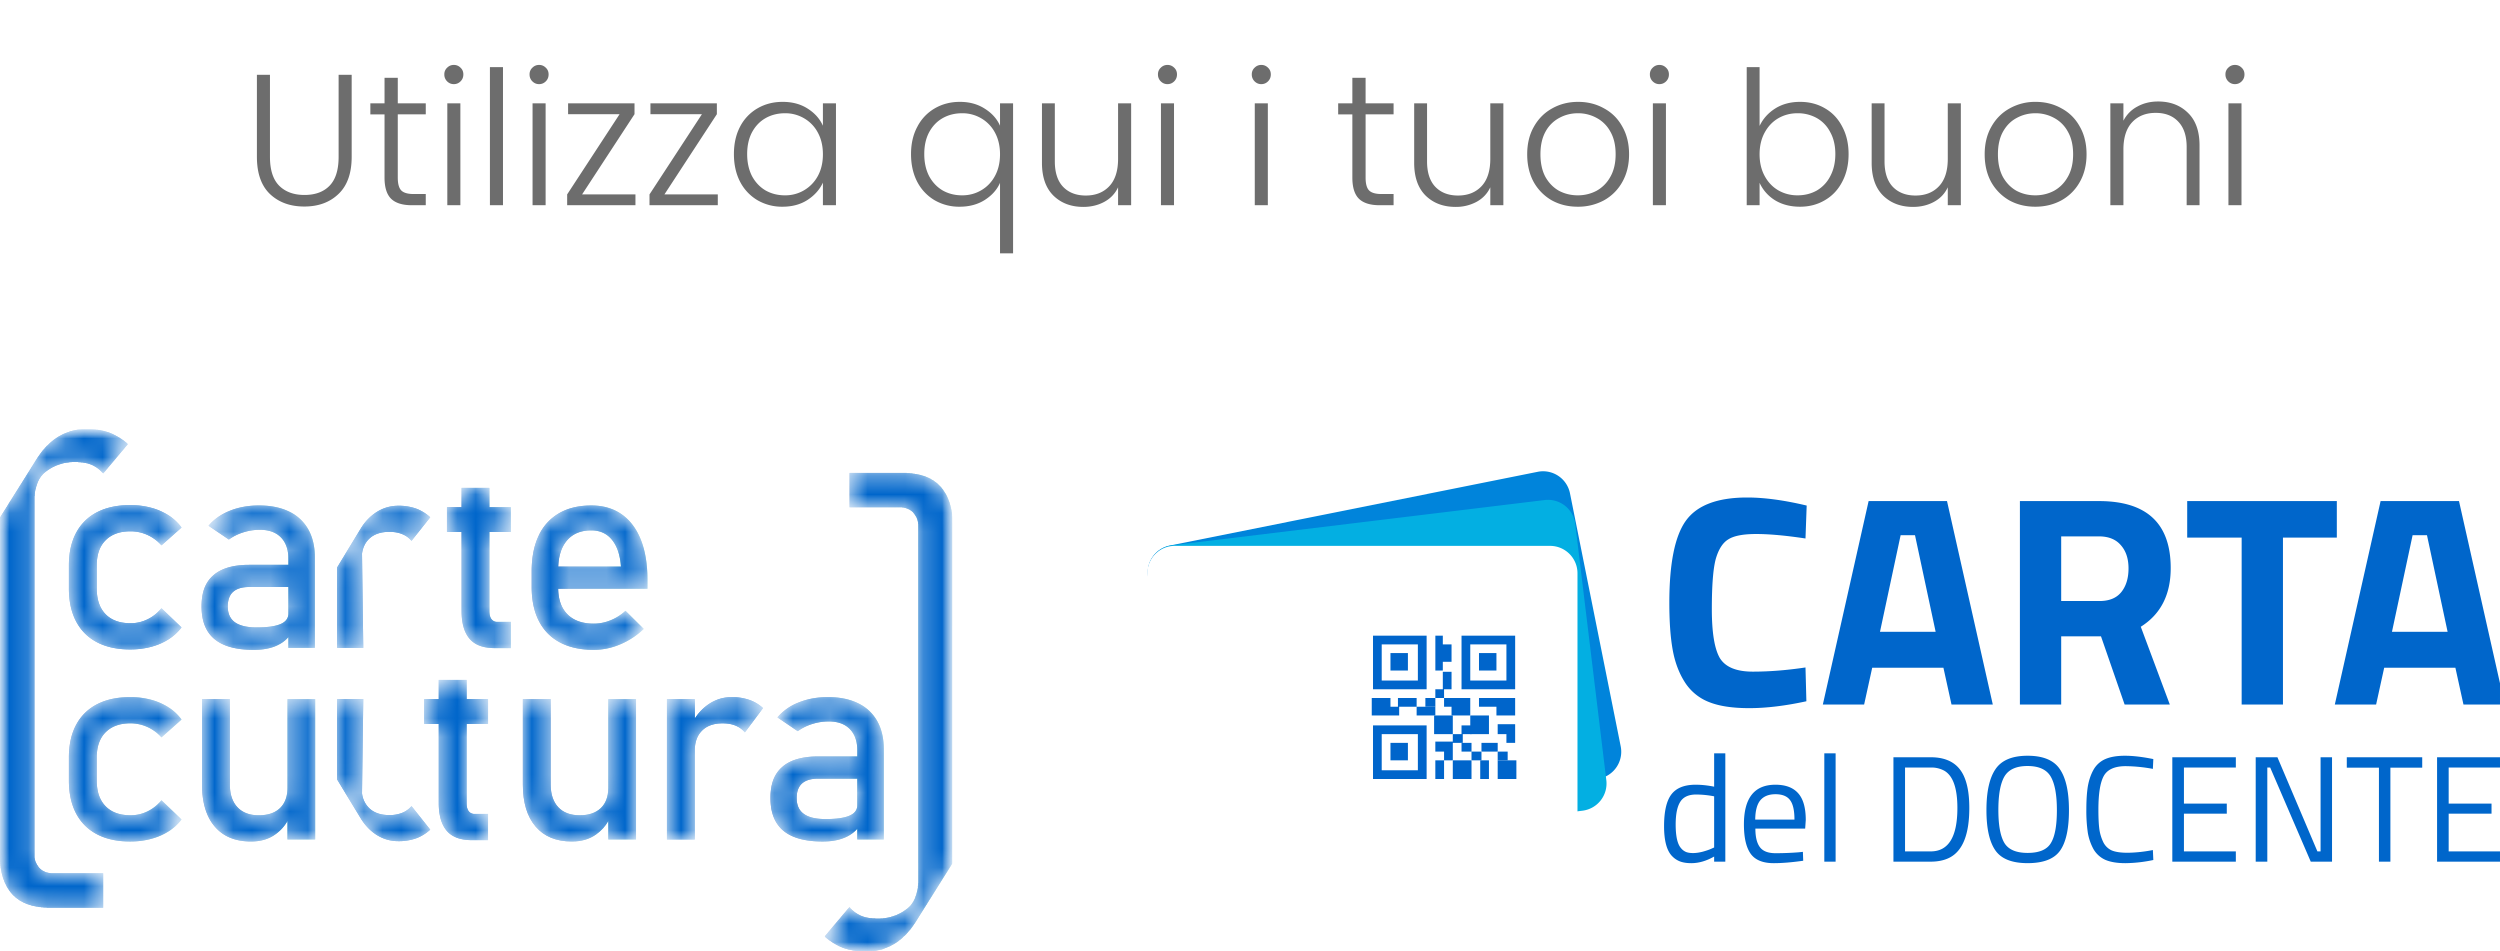
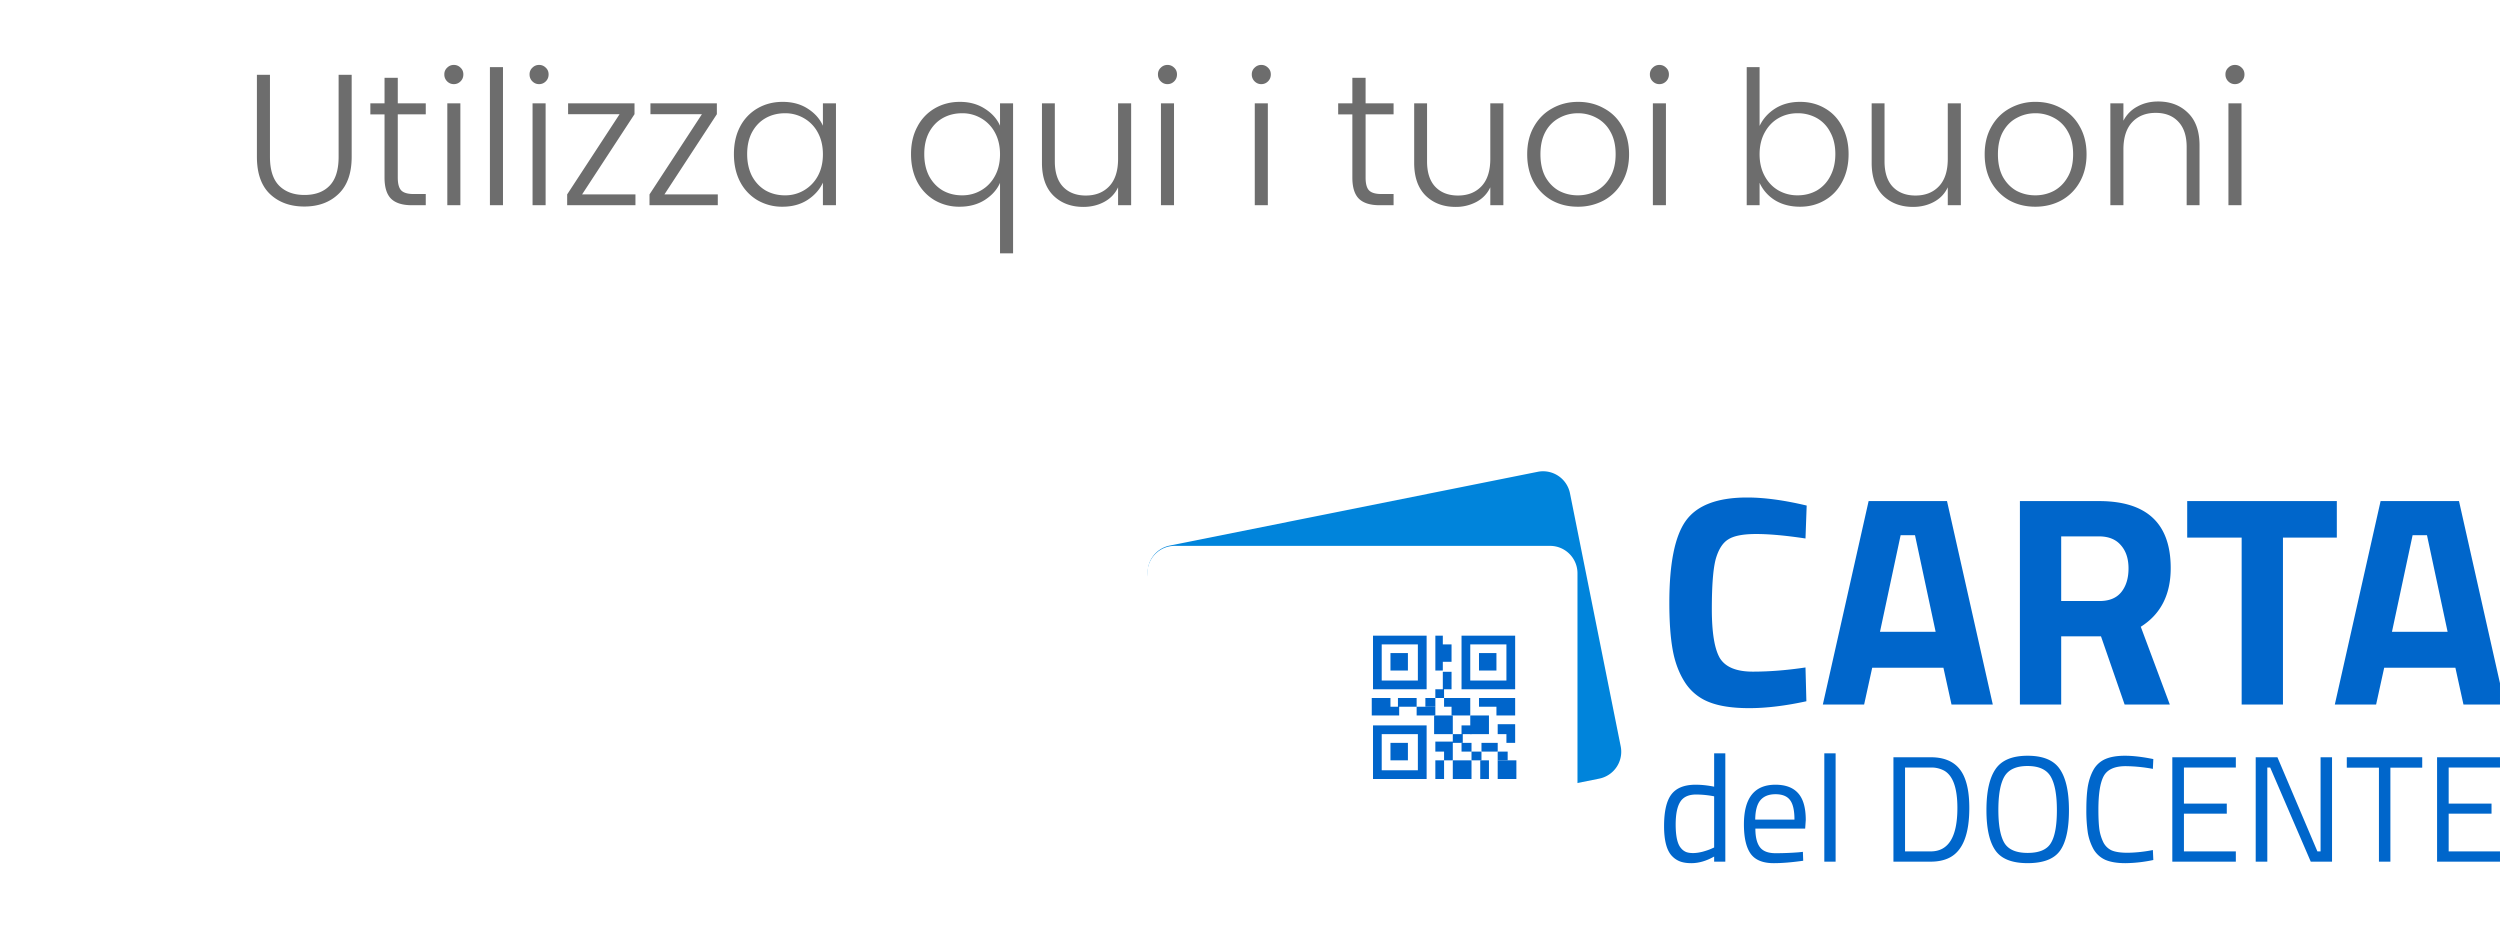
<svg xmlns="http://www.w3.org/2000/svg" width="134" height="51" fill="none" viewBox="0 0 134 51">
  <g clip-path="url(#a)">
    <path fill="#6D6D6D" d="M14.47 4.01v4.4c0 .693.163 1.207.49 1.54.333.333.787.5 1.36.5.573 0 1.02-.163 1.34-.49.327-.333.49-.85.49-1.55v-4.4h.7V8.4c0 .887-.237 1.553-.71 2-.467.447-1.077.67-1.83.67-.753 0-1.367-.223-1.84-.67-.467-.447-.7-1.113-.7-2V4.01h.7Zm6.851 2.12v3.39c0 .333.064.563.19.69.127.127.35.19.67.19h.64v.6h-.75c-.493 0-.86-.113-1.1-.34-.24-.233-.36-.613-.36-1.14V6.13h-.76v-.59h.76V4.17h.71v1.37h1.5v.59h-1.5Zm3.005-1.62c-.14 0-.26-.05-.36-.15a.503.503 0 0 1-.15-.37.47.47 0 0 1 .15-.36c.1-.1.22-.15.36-.15.14 0 .26.05.36.15.1.093.15.213.15.36s-.05.27-.15.37c-.1.1-.22.15-.36.15Zm.35 1.03V11h-.7V5.54h.7ZM26.96 3.6V11h-.7V3.6h.7Zm1.935.91c-.14 0-.26-.05-.36-.15a.503.503 0 0 1-.15-.37.47.47 0 0 1 .15-.36c.1-.1.22-.15.36-.15.14 0 .26.05.36.15.1.093.15.213.15.36s-.05.27-.15.37c-.1.1-.22.15-.36.15Zm.35 1.03V11h-.7V5.54h.7Zm1.955 4.88h2.86V11H30.4v-.58l2.81-4.3h-2.76v-.58h3.56v.58l-2.81 4.3Zm4.414 0h2.86V11h-3.66v-.58l2.81-4.3h-2.76v-.58h3.56v.58l-2.81 4.3Zm3.724-2.16c0-.56.11-1.05.33-1.47a2.4 2.4 0 0 1 .93-.98c.4-.233.85-.35 1.35-.35.52 0 .967.12 1.34.36.38.24.654.547.82.92v-1.2h.7V11h-.7V9.79c-.173.373-.45.683-.83.93-.373.24-.82.36-1.34.36a2.61 2.61 0 0 1-1.34-.35 2.468 2.468 0 0 1-.93-.99c-.22-.427-.33-.92-.33-1.48Zm4.77.01c0-.44-.09-.827-.27-1.16a1.916 1.916 0 0 0-.74-.77 1.978 1.978 0 0 0-1.02-.27c-.386 0-.733.087-1.04.26-.306.173-.55.427-.73.76-.173.327-.26.717-.26 1.17 0 .447.087.84.26 1.18.18.333.424.59.73.77.307.173.654.26 1.04.26a1.974 1.974 0 0 0 1.76-1.04c.18-.333.27-.72.27-1.16Zm4.723-.01c0-.56.113-1.05.34-1.47a2.4 2.4 0 0 1 .93-.98c.4-.233.85-.35 1.35-.35.513 0 .96.123 1.34.37.38.24.65.543.81.91v-1.2h.7v8.04h-.7V9.8c-.16.367-.434.673-.82.92-.38.24-.83.36-1.35.36a2.61 2.61 0 0 1-1.34-.35 2.468 2.468 0 0 1-.93-.99c-.22-.427-.33-.92-.33-1.48Zm4.77.01c0-.44-.09-.827-.27-1.16a1.916 1.916 0 0 0-.74-.77 1.978 1.978 0 0 0-1.02-.27c-.387 0-.734.087-1.04.26-.307.173-.55.427-.73.76-.174.327-.26.717-.26 1.17 0 .447.086.84.26 1.18.18.333.423.59.73.77.306.173.653.26 1.04.26.373 0 .713-.09 1.02-.27.313-.18.56-.437.74-.77.18-.333.27-.72.27-1.16Zm7.028-2.73V11h-.7v-.96c-.16.34-.407.6-.74.78-.334.18-.707.27-1.12.27-.654 0-1.187-.2-1.6-.6-.414-.407-.62-.993-.62-1.76V5.54h.69v3.11c0 .593.146 1.047.44 1.36.3.313.706.47 1.22.47.526 0 .946-.167 1.26-.5.313-.333.47-.823.47-1.47V5.54h.7Zm1.948-1.03c-.14 0-.26-.05-.36-.15a.503.503 0 0 1-.15-.37.47.47 0 0 1 .15-.36c.1-.1.22-.15.36-.15.14 0 .26.05.36.15.1.093.15.213.15.36s-.05.27-.15.37c-.1.1-.22.15-.36.15Zm.35 1.03V11h-.7V5.54h.7Zm4.679-1.03c-.14 0-.26-.05-.36-.15a.503.503 0 0 1-.15-.37.47.47 0 0 1 .15-.36c.1-.1.22-.15.36-.15.14 0 .26.05.36.15.1.093.15.213.15.36s-.05.27-.15.37c-.1.1-.22.15-.36.15Zm.35 1.03V11h-.7V5.54h.7Zm5.24.59v3.39c0 .333.063.563.19.69.126.127.35.19.67.19h.64v.6h-.75c-.494 0-.86-.113-1.1-.34-.24-.233-.36-.613-.36-1.14V6.13h-.76v-.59h.76V4.17h.71v1.37h1.5v.59h-1.5Zm7.384-.59V11h-.7v-.96c-.16.34-.407.6-.74.78a2.32 2.32 0 0 1-1.12.27c-.654 0-1.187-.2-1.6-.6-.414-.407-.62-.993-.62-1.76V5.54h.69v3.11c0 .593.146 1.047.44 1.36.3.313.706.47 1.22.47.526 0 .946-.167 1.26-.5.313-.333.47-.823.47-1.47V5.54h.7Zm3.988 5.54c-.513 0-.977-.113-1.39-.34a2.584 2.584 0 0 1-.97-.98c-.233-.427-.35-.923-.35-1.49s.12-1.06.36-1.48c.24-.427.567-.753.98-.98.413-.233.877-.35 1.39-.35.513 0 .977.117 1.39.35.42.227.747.553.98.98.24.42.36.913.36 1.48 0 .56-.12 1.053-.36 1.48a2.52 2.52 0 0 1-.99.99 2.9 2.9 0 0 1-1.4.34Zm0-.61c.36 0 .693-.08 1-.24a1.88 1.88 0 0 0 .74-.74c.193-.333.29-.74.29-1.22s-.093-.883-.28-1.21a1.798 1.798 0 0 0-.74-.74 2.06 2.06 0 0 0-1-.25c-.36 0-.693.083-1 .25a1.8 1.8 0 0 0-.74.74c-.18.327-.27.73-.27 1.21s.09.887.27 1.22c.187.327.43.573.73.74.307.16.64.24 1 .24Zm4.376-5.96c-.14 0-.26-.05-.36-.15a.503.503 0 0 1-.15-.37.47.47 0 0 1 .15-.36c.1-.1.22-.15.36-.15.14 0 .26.05.36.15.1.093.15.213.15.36s-.05.27-.15.37c-.1.1-.22.15-.36.15Zm.35 1.03V11h-.7V5.54h.7Zm5.02 1.21c.18-.38.456-.69.83-.93.38-.24.826-.36 1.34-.36.5 0 .946.117 1.34.35.393.227.7.553.92.98.226.42.34.91.34 1.47 0 .56-.114 1.053-.34 1.48-.22.427-.53.757-.93.99-.394.233-.837.35-1.33.35-.52 0-.97-.117-1.35-.35a2.158 2.158 0 0 1-.82-.93V11h-.69V3.6h.69v3.15Zm4.06 1.51c0-.453-.09-.843-.27-1.17a1.804 1.804 0 0 0-.72-.76 2.076 2.076 0 0 0-1.04-.26c-.374 0-.717.09-1.03.27-.307.18-.55.437-.73.77-.18.333-.27.72-.27 1.16 0 .44.09.827.27 1.16.18.333.423.59.73.77.313.18.656.27 1.03.27.386 0 .733-.087 1.04-.26a1.87 1.87 0 0 0 .72-.77c.18-.34.27-.733.27-1.18Zm6.727-2.72V11h-.7v-.96c-.16.34-.406.6-.74.78-.333.18-.706.27-1.12.27-.653 0-1.186-.2-1.6-.6-.413-.407-.62-.993-.62-1.76V5.54h.69v3.11c0 .593.147 1.047.44 1.36.3.313.707.47 1.22.47.527 0 .947-.167 1.26-.5.314-.333.47-.823.47-1.47V5.54h.7Zm3.988 5.54c-.513 0-.976-.113-1.39-.34a2.589 2.589 0 0 1-.97-.98c-.233-.427-.35-.923-.35-1.49s.12-1.06.36-1.48c.24-.427.567-.753.98-.98a2.78 2.78 0 0 1 1.39-.35c.514 0 .977.117 1.39.35.42.227.747.553.98.98.24.42.36.913.36 1.48 0 .56-.12 1.053-.36 1.48a2.52 2.52 0 0 1-.99.99c-.42.227-.886.34-1.4.34Zm0-.61c.36 0 .694-.08 1-.24.307-.167.554-.413.74-.74.194-.333.29-.74.29-1.22s-.093-.883-.28-1.21a1.792 1.792 0 0 0-.74-.74 2.059 2.059 0 0 0-1-.25c-.36 0-.693.083-1 .25-.306.16-.553.407-.74.74-.18.327-.27.73-.27 1.21s.09.887.27 1.22c.187.327.43.573.73.74.307.16.64.24 1 .24Zm6.586-5.03c.654 0 1.187.203 1.6.61.414.4.62.983.62 1.75V11h-.69V7.88c0-.593-.15-1.047-.45-1.36-.293-.313-.696-.47-1.21-.47-.526 0-.946.167-1.26.5-.313.333-.47.823-.47 1.47V11h-.7V5.54h.7v.93c.174-.333.424-.587.75-.76.327-.18.697-.27 1.11-.27Zm4.119-.93c-.14 0-.26-.05-.36-.15a.503.503 0 0 1-.15-.37.47.47 0 0 1 .15-.36c.1-.1.22-.15.36-.15.14 0 .26.05.36.15.1.093.15.213.15.36s-.05.27-.15.37c-.1.1-.22.15-.36.15Zm.35 1.03V11h-.7V5.54h.7Z" />
    <g clip-path="url(#b)">
      <mask id="c" width="52" height="28" x="0" y="23" maskUnits="userSpaceOnUse" style="mask-type:luminance">
        <path fill="#fff" d="M0 51h51.053V23.001H0V51Z" />
      </mask>
      <g mask="url(#c)">
        <mask id="d" width="7" height="27" x="0" y="22" maskUnits="userSpaceOnUse" style="mask-type:luminance">
          <path fill="#fff" d="M2.103 46.529c-.131-.157-.266-.36-.266-.675V26.997c0-.224-.006-.448.037-.669.155-.795.486-1.002.751-1.178a2.48 2.48 0 0 1 1.36-.393c.342 0 .642.032.902.139.259.106.474.263.644.47l1.31-1.562a3.055 3.055 0 0 0-1.001-.612A3.65 3.65 0 0 0 4.62 23a2.8 2.8 0 0 0-1.594.483 3.445 3.445 0 0 0-.976 1.014v-.007L0 27.756v18.1c0 .891.224 1.587.667 2.069.438.478 1.064.694 1.883.716h2.968v-1.822H2.816c-.275 0-.568-.117-.713-.29Z" />
        </mask>
        <g mask="url(#d)">
          <path fill="#0066CB" d="M2.506 48.651v-.011h-.179v-.011h-.123v-.011h-.09v-.011h-.078v-.011h-.078v-.011h-.056v-.011h-.056v-.012h-.045v-.01h-.056v-.012h-.044v-.01h-.034v-.012h-.033v-.011h-.045v-.011h-.034v-.011h-.033v-.011h-.034v-.011h-.033v-.011h-.023v-.011H1.4v-.012h-.023v-.01h-.022v-.012H1.33v-.01h-.033v-.012h-.023v-.01h-.022v-.012H1.23v-.011h-.023v-.011h-.022v-.011h-.011v-.011h-.023v-.011H1.13v-.011h-.022v-.012h-.012v-.01h-.022v-.012h-.022v-.01h-.023v-.012h-.01v-.011h-.012v-.011H.985v-.011H.973v-.011h-.01v-.011H.94v-.011H.929v-.011H.917v-.011H.895v-.012H.884v-.01H.873v-.012H.85v-.01H.84v-.012H.827v-.011h-.01v-.011H.806v-.011H.794v-.011h-.01v-.011H.771v-.011h-.01v-.011H.75v-.012H.727v-.01h-.01v-.012H.704v-.01h-.01v-.012H.683v-.011H.67v-.022H.66v-.011H.648v-.011h-.01v-.011H.627v-.012H.615v-.01h-.01v-.023H.592v-.01h-.01v-.012H.57v-.01H.559v-.023H.55v-.011H.536v-.011h-.01v-.022H.515v-.011H.503v-.012h-.01v-.022H.48v-.01H.47v-.023H.459v-.022H.448v-.011H.436v-.022h-.01v-.011H.413v-.023h-.01v-.01H.392v-.023H.38v-.022H.37v-.011H.357v-.033h-.01v-.023H.336v-.022H.324v-.022h-.01V47.4H.301v-.022h-.01v-.022H.28v-.022H.269v-.023H.257v-.022h-.01v-.033H.234v-.022h-.01V47.2H.213v-.034H.2v-.022H.19v-.033H.178v-.033h-.01v-.022H.157v-.045H.145v-.044h-.01v-.044H.122v-.034h-.01v-.044H.1v-.044H.09v-.045H.078v-.066h-.01v-.055H.055v-.067h-.01v-.055H.034v-.1H.022v-.11h-.01v-.112H0V27.732h.011v-.022h.011v-.01h.012v-.022h.01v-.011h.012v-.022h.011v-.023h.011v-.01H.09v-.023H.1v-.01h.012v-.023h.011v-.022h.011v-.011h.011V27.5h.012v-.012h.01v-.022H.18v-.022h.01v-.01h.011v-.023h.012v-.022h.01v-.011h.012v-.023h.011v-.01h.011v-.023H.27V27.3h.01v-.011h.012v-.022h.011v-.011h.011v-.022h.011v-.023h.012v-.01h.01v-.023h.012v-.01H.37v-.023h.01v-.022h.012v-.011h.01v-.022h.012v-.012h.011v-.022h.011v-.022h.012v-.01h.01V27H.47v-.022h.01v-.011h.011v-.022h.011v-.012h.012v-.022h.01v-.022h.012v-.01h.011v-.023H.56v-.011h.012v-.022h.01V26.8h.012v-.01h.011v-.023h.011v-.01h.012v-.023h.01v-.022H.65v-.011h.01v-.022h.011v-.011h.011v-.023h.012v-.022h.01v-.01h.012v-.023h.011v-.022h.011v-.011H.75v-.022h.01v-.012h.012v-.022h.011v-.022h.011v-.01h.012v-.023h.01v-.011h.012v-.022h.011v-.022H.85v-.011h.012v-.023h.01v-.01h.012v-.023h.011v-.022h.011v-.011h.011v-.022H.93v-.011h.01v-.023h.012v-.022h.011v-.01h.011v-.023h.012v-.022h.01v-.011h.012v-.022h.011v-.011h.011v-.023h.012v-.022h.01v-.01h.012v-.023h.011v-.011h.011v-.022h.011v-.022h.012v-.011h.01v-.023h.012v-.01h.011v-.023h.011v-.022h.012v-.011h.01v-.022h.012v-.022h.011v-.012h.011v-.022h.012v-.01h.01v-.023h.012v-.022h.011v-.011h.011v-.022h.011v-.011h.012v-.023h.01v-.022h.012v-.01h.011v-.023h.011v-.011h.012v-.022h.01v-.022h.012v-.011h.011v-.023h.011v-.01H1.4v-.023h.01v-.022h.012v-.011h.011v-.022h.011v-.022h.012v-.012h.01v-.022h.012v-.01h.011v-.023H1.5v-.022h.011v-.011h.012v-.022h.01v-.011h.012v-.023h.011v-.022h.011v-.01h.012v-.023h.01v-.011H1.6v-.022h.011v-.022h.011v-.011h.012v-.023h.01v-.01h.012v-.023h.011v-.022h.011v-.011h.011v-.022h.012v-.022h.01v-.011h.012v-.023h.011v-.01h.011v-.023h.012v-.022h.01v-.011h.012v-.022h.011v-.011h.011v-.023h.012v-.022h.01v-.01h.012v-.023h.011v-.01h.011v-.023h.011v-.022h.012v-.011h.01v-.023h.012v-.022h.011v-.01h.011v-.023h.012v-.011h.01v-.022h.012v-.022h.011v-.011h.011v-.023h.012v-.01h.01v-.023h.012v-.022h.011v-.011h.011v-.022h.011v-.011h.012v-.011h.01v-.022h.012v-.012h.011v-.022h.011v-.01h.012v-.023h.01v-.011h.012v-.011h.011v-.022h.011v-.011h.012v-.023h.01v-.01h.012v-.012h.011v-.022h.011v-.01h.012v-.012h.01v-.022h.012v-.011h.011v-.011h.011v-.023h.011v-.01h.012v-.012h.01v-.01h.012v-.012h.011v-.01h.011v-.023h.012v-.011h.01v-.011h.012v-.011h.011v-.011h.011v-.011h.012v-.023h.01V24h.012v-.012h.011v-.01h.011v-.012h.011v-.011h.012v-.011h.01v-.022h.012v-.011h.011V23.9h.023v-.012h.01v-.01h.012v-.012h.011v-.01h.011v-.012h.012v-.01h.01v-.012h.012v-.011h.011V23.8h.011v-.011h.011v-.011h.012v-.011h.01v-.011h.012v-.011h.011v-.012h.011v-.01h.012v-.012h.022v-.01h.011v-.012h.011v-.011h.012v-.011h.01v-.011h.012v-.011h.022v-.011h.012v-.011h.01v-.012h.023v-.01h.011v-.012h.011v-.01h.012v-.012h.022v-.01h.011v-.012h.011v-.011h.012v-.011h.022v-.011h.011V23.5H3v-.011h.01v-.012h.023v-.01h.011v-.012h.023v-.01h.01v-.012H3.1v-.01h.011v-.012h.023V23.4h.022v-.011h.023v-.011H3.2v-.011h.011v-.011h.022v-.011h.023v-.011h.022v-.012h.023v-.01h.01V23.3h.023v-.01h.023v-.012h.022v-.011H3.4v-.011h.034v-.011h.022v-.011h.034v-.011h.022v-.011h.034V23.2h.022v-.012h.034v-.01h.033v-.012h.023v-.01h.033v-.012h.023v-.01h.033v-.012h.023v-.011h.044V23.1h.056v-.011h.045v-.011h.056v-.011h.045v-.012h.056v-.01h.044v-.012h.045v-.01h.09v-.012h.123v-.01h.582v.01h.1v.011h.09v.011h.1v.011h.068v.011h.055v.012h.045v.01h.056v.012h.056v.01h.056v.012h.034v.011h.044v.011h.034v.011h.045v.011h.033v.011h.034v.011h.033v.011h.034v.012h.022v.01h.034v.012h.022v.01h.023v.012h.033v.011h.023v.011h.022v.011h.022v.011h.023v.011h.022v.011h.022v.011h.023v.012h.022v.01h.023v.012h.01v.01h.023v.012h.023v.01h.022v.012h.022v.011h.012v.011h.022v.011h.022v.011h.023v.011h.01v.012h.023v.01h.011v.012h.012v.01h.022v.012h.011v.01H6.5v.012h.01v.011h.023v.011h.011v.011h.023v.011h.01v.011h.012v.011h.022v.011h.012v.012h.022v.01h.011v.012h.011v.01h.012v.012h.022v.011h.011v.011h.011v.011h.011v.011h.012v.011h.022v.011h.011v.012h.011v.01h.012v.012h.01v.01h.012v.012h.011v.01h.011v.012h-.01v.022h-.012v.011h-.011v.011h-.011v.011H6.79v.023h-.01v.01h-.012v.012h-.011v.01h-.011v.012h-.012v.022h-.01v.011h-.012v.011h-.011v.011H6.69v.011h-.01v.022h-.012v.012h-.01v.01h-.012v.012h-.011v.01h-.011v.023h-.012v.011h-.01v.011H6.59v.011h-.011v.011h-.011v.022h-.012v.012h-.01v.01h-.012v.012h-.011v.01h-.011v.023H6.5v.011h-.012v.011h-.01v.011h-.012v.011h-.011v.022h-.011v.011h-.012v.011h-.01v.012H6.41v.01H6.4v.023h-.011v.01h-.012v.012h-.01v.011h-.012v.011h-.011v.022h-.011v.011h-.011v.012H6.31v.01H6.3v.012h-.012v.022h-.011v.01h-.011v.012h-.012v.011h-.01v.011h-.012v.022h-.011v.011H6.21v.012h-.012v.01h-.01v.023h-.012v.01h-.011v.012h-.011v.01h-.011v.012H6.13v.022h-.01v.011h-.012v.011h-.011v.011h-.011v.011h-.012v.023h-.01v.01h-.012v.012h-.011v.01H6.03v.012h-.012v.022h-.01v.011h-.012v.011h-.011v.011h-.011v.012h-.012v.022h-.01v.01H5.94v.012h-.01v.01h-.011v.012h-.011v.022h-.012v.011h-.01v.011h-.012v.011h-.011v.011h-.011v.023H5.84v.01h-.01v.012h-.012v.01h-.011v.012h-.011v.022h-.012v.011h-.01v.011h-.012v.011h-.011v.011H5.74v.023h-.011v.01h-.012v.012h-.01v.01h-.012v.012h-.011v.022h-.011v.011H5.66v.011h-.01v.011h-.012v.022h-.011v.012h-.011v.01h-.012v.012h-.01v.01h-.012v.023h-.011v.011H5.56v.011h-.01v.011h-.012v.011h-.01v-.01h-.012v-.012h-.011v-.011h-.011v-.011h-.012v-.011h-.01v-.011H5.46v-.011h-.011v-.011h-.011v-.011h-.012v-.012h-.01v-.01h-.012v-.012h-.011v-.01h-.011v-.012H5.37v-.011h-.01v-.011h-.012v-.011h-.011v-.011h-.022v-.011h-.012v-.011h-.01v-.011H5.28v-.012h-.01v-.01h-.023v-.012h-.01v-.01h-.012v-.012h-.022v-.01H5.19v-.012h-.02v-.011h-.011v-.011h-.022v-.011h-.023v-.011h-.011v-.011H5.08v-.012h-.012v-.01h-.022v-.012h-.022v-.01H5v-.012h-.02v-.01h-.022v-.012h-.023v-.011h-.022v-.011h-.034v-.011h-.022v-.011h-.034v-.011H4.79v-.011h-.034v-.011h-.033v-.012h-.045v-.01H4.62v-.012h-.056v-.01h-.056v-.012h-.067v-.011H4.33v-.011h-.134v-.011h-.358v.01h-.123v.012h-.09v.011h-.078v.011H3.49v.011h-.056v.011h-.056v.011h-.045v.012H3.3v.01h-.034v.012h-.045v.01H3.19v.012h-.034v.01h-.033v.012H3.1v.011h-.033v.011h-.034v.011H3.01v.011h-.023v.011h-.033v.011H2.93v.011h-.02v.012h-.022v.01h-.023v.012h-.022v.01H2.82v.012h-.023v.011h-.022v.011h-.011v.011H2.74v.011h-.02v.011h-.023v.011h-.01v.011h-.023v.012h-.011v.01H2.63v.012h-.01v.01h-.023v.012h-.011v.01h-.023v.012h-.011v.011H2.53v.011h-.012v.011h-.01v.011h-.023v.011h-.011v.012H2.45v.01h-.01v.012h-.012v.01h-.011v.012h-.011v.01h-.023v.012h-.011v.011h-.011v.011H2.35v.011h-.012v.011h-.01v.011h-.012v.011h-.011v.011h-.011v.012h-.012v.01h-.01v.012H2.26v.022h-.01v.011h-.011v.011h-.011v.011h-.012v.011h-.01v.022h-.012v.011h-.011v.023H2.17v.01h-.012v.023h-.01v.011h-.012v.022h-.011v.011h-.011v.022h-.012v.023h-.01v.022H2.08v.022h-.01v.022h-.011v.022h-.012v.022h-.01v.023h-.012v.033h-.011v.022h-.011v.033h-.011v.033H1.98v.034h-.01v.033h-.012v.033h-.011v.033h-.011v.045h-.012v.044h-.01v.044h-.012v.034h-.011v.055H1.88v.055h-.012v.1h-.01v.133h-.012v19.39h.011v.066h.011v.045h.012v.044h.01v.033h.012v.033h.011v.023h.011v.022h.012v.022h.01v.022h.012v.022h.011v.022h.011v.023h.012v.01h.01v.023h.012v.01h.011v.023h.011v.011h.011v.022h.012v.011h.01v.011h.012v.023h.011v.01h.011v.012h.012v.01h.01v.012h.012v.011h.011v.011h.011v.011h.012v.011h.01v.011h.012v.011h.022v.011h.012v.012h.01v.01h.023v.012h.011v.01h.023v.012h.022v.01h.022v.012h.023v.011h.022v.011h.023v.011h.033v.011h.022v.011h.034v.011h.045v.012h.045v.01h.044v.012h.079v.01h2.82v1.84" />
          <path fill="#0066CB" d="M2.506 48.651v-.011h-.179v-.011h-.123v-.011h-.09v-.011h-.078v-.011h-.078v-.011h-.056v-.011h-.056v-.012h-.045v-.01h-.056v-.012h-.044v-.01h-.034v-.012h-.033v-.011h-.045v-.011h-.034v-.011h-.033v-.011h-.034v-.011h-.033v-.011h-.023v-.011H1.4v-.012h-.023v-.01h-.022v-.012H1.33v-.01h-.033v-.012h-.023v-.01h-.022v-.012H1.23v-.011h-.023v-.011h-.022v-.011h-.011v-.011h-.023v-.011H1.13v-.011h-.022v-.012h-.012v-.01h-.022v-.012h-.022v-.01h-.023v-.012h-.01v-.011h-.012v-.011H.985v-.011H.973v-.011h-.01v-.011H.94v-.011H.929v-.011H.917v-.011H.895v-.012H.884v-.01H.873v-.012H.85v-.01H.84v-.012H.827v-.011h-.01v-.011H.806v-.011H.794v-.011h-.01v-.011H.771v-.011h-.01v-.011H.75v-.012H.727v-.01h-.01v-.012H.704v-.01h-.01v-.012H.683v-.011H.67v-.022H.66v-.011H.648v-.011h-.01v-.011H.627v-.012H.615v-.01h-.01v-.023H.592v-.01h-.01v-.012H.57v-.01H.559v-.023H.55v-.011H.536v-.011h-.01v-.022H.515v-.011H.503v-.012h-.01v-.022H.48v-.01H.47v-.023H.459v-.022H.448v-.011H.436v-.022h-.01v-.011H.413v-.023h-.01v-.01H.392v-.023H.38v-.022H.37v-.011H.357v-.033h-.01v-.023H.336v-.022H.324v-.022h-.01V47.4H.301v-.022h-.01v-.022H.28v-.022H.269v-.023H.257v-.022h-.01v-.033H.234v-.022h-.01V47.2H.213v-.034H.2v-.022H.19v-.033H.178v-.033h-.01v-.022H.157v-.045H.145v-.044h-.01v-.044H.122v-.034h-.01v-.044H.1v-.044H.09v-.045H.078v-.066h-.01v-.055H.055v-.067h-.01v-.055H.034v-.1H.022v-.11h-.01v-.112H0V27.732h.011v-.022h.011v-.01h.012v-.022h.01v-.011h.012v-.022h.011v-.023h.011v-.01H.09v-.023H.1v-.01h.012v-.023h.011v-.022h.011v-.011h.011V27.5h.012v-.012h.01v-.022H.18v-.022h.01v-.01h.011v-.023h.012v-.022h.01v-.011h.012v-.023h.011v-.01h.011v-.023H.27V27.3h.01v-.011h.012v-.022h.011v-.011h.011v-.022h.011v-.023h.012v-.01h.01v-.023h.012v-.01H.37v-.023h.01v-.022h.012v-.011h.01v-.022h.012v-.012h.011v-.022h.011v-.022h.012v-.01h.01V27H.47v-.022h.01v-.011h.011v-.022h.011v-.012h.012v-.022h.01v-.022h.012v-.01h.011v-.023H.56v-.011h.012v-.022h.01V26.8h.012v-.01h.011v-.023h.011v-.01h.012v-.023h.01v-.022H.65v-.011h.01v-.022h.011v-.011h.011v-.023h.012v-.022h.01v-.01h.012v-.023h.011v-.022h.011v-.011H.75v-.022h.01v-.012h.012v-.022h.011v-.022h.011v-.01h.012v-.023h.01v-.011h.012v-.022h.011v-.022H.85v-.011h.012v-.023h.01v-.01h.012v-.023h.011v-.022h.011v-.011h.011v-.022H.93v-.011h.01v-.023h.012v-.022h.011v-.01h.011v-.023h.012v-.022h.01v-.011h.012v-.022h.011v-.011h.011v-.023h.012v-.022h.01v-.01h.012v-.023h.011v-.011h.011v-.022h.011v-.022h.012v-.011h.01v-.023h.012v-.01h.011v-.023h.011v-.022h.012v-.011h.01v-.022h.012v-.022h.011v-.012h.011v-.022h.012v-.01h.01v-.023h.012v-.022h.011v-.011h.011v-.022h.011v-.011h.012v-.023h.01v-.022h.012v-.01h.011v-.023h.011v-.011h.012v-.022h.01v-.022h.012v-.011h.011v-.023h.011v-.01H1.4v-.023h.01v-.022h.012v-.011h.011v-.022h.011v-.022h.012v-.012h.01v-.022h.012v-.01h.011v-.023H1.5v-.022h.011v-.011h.012v-.022h.01v-.011h.012v-.023h.011v-.022h.011v-.01h.012v-.023h.01v-.011H1.6v-.022h.011v-.022h.011v-.011h.012v-.023h.01v-.01h.012v-.023h.011v-.022h.011v-.011h.011v-.022h.012v-.022h.01v-.011h.012v-.023h.011v-.01h.011v-.023h.012v-.022h.01v-.011h.012v-.022h.011v-.011h.011v-.023h.012v-.022h.01v-.01h.012v-.023h.011v-.01h.011v-.023h.011v-.022h.012v-.011h.01v-.023h.012v-.022h.011v-.01h.011v-.023h.012v-.011h.01v-.022h.012v-.022h.011v-.011h.011v-.023h.012v-.01h.01v-.023h.012v-.022h.011v-.011h.011v-.022h.011v-.011h.012v-.011h.01v-.022h.012v-.012h.011v-.022h.011v-.01h.012v-.023h.01v-.011h.012v-.011h.011v-.022h.011v-.011h.012v-.023h.01v-.01h.012v-.012h.011v-.022h.011v-.01h.012v-.012h.01v-.022h.012v-.011h.011v-.011h.011v-.023h.011v-.01h.012v-.012h.01v-.01h.012v-.012h.011v-.01h.011v-.023h.012v-.011h.01v-.011h.012v-.011h.011v-.011h.011v-.011h.012v-.023h.01V24h.012v-.012h.011v-.01h.011v-.012h.011v-.011h.012v-.011h.01v-.022h.012v-.011h.011V23.9h.023v-.012h.01v-.01h.012v-.012h.011v-.01h.011v-.012h.012v-.01h.01v-.012h.012v-.011h.011V23.8h.011v-.011h.011v-.011h.012v-.011h.01v-.011h.012v-.011h.011v-.012h.011v-.01h.012v-.012h.022v-.01h.011v-.012h.011v-.011h.012v-.011h.01v-.011h.012v-.011h.022v-.011h.012v-.011h.01v-.012h.023v-.01h.011v-.012h.011v-.01h.012v-.012h.022v-.01h.011v-.012h.011v-.011h.012v-.011h.022v-.011h.011V23.5H3v-.011h.01v-.012h.023v-.01h.011v-.012h.023v-.01h.01v-.012H3.1v-.01h.011v-.012h.023V23.4h.022v-.011h.023v-.011H3.2v-.011h.011v-.011h.022v-.011h.023v-.011h.022v-.012h.023v-.01h.01V23.3h.023v-.01h.023v-.012h.022v-.011H3.4v-.011h.034v-.011h.022v-.011h.034v-.011h.022v-.011h.034V23.2h.022v-.012h.034v-.01h.033v-.012h.023v-.01h.033v-.012h.023v-.01h.033v-.012h.023v-.011h.044V23.1h.056v-.011h.045v-.011h.056v-.011h.045v-.012h.056v-.01h.044v-.012h.045v-.01h.09v-.012h.123v-.01h.582v.01h.1v.011h.09v.011h.1v.011h.068v.011h.055v.012h.045v.01h.056v.012h.056v.01h.056v.012h.034v.011h.044v.011h.034v.011h.045v.011h.033v.011h.034v.011h.033v.011h.034v.012h.022v.01h.034v.012h.022v.01h.023v.012h.033v.011h.023v.011h.022v.011h.022v.011h.023v.011h.022v.011h.022v.011h.023v.012h.022v.01h.023v.012h.01v.01h.023v.012h.023v.01h.022v.012h.022v.011h.012v.011h.022v.011h.022v.011h.023v.011h.01v.012h.023v.01h.011v.012h.012v.01h.022v.012h.011v.01H6.5v.012h.01v.011h.023v.011h.011v.011h.023v.011h.01v.011h.012v.011h.022v.011h.012v.012h.022v.01h.011v.012h.011v.01h.012v.012h.022v.011h.011v.011h.011v.011h.011v.011h.012v.011h.022v.011h.011v.012h.011v.01h.012v.012h.01v.01h.012v.012h.011v.01h.011v.012h-.01v.022h-.012v.011h-.011v.011h-.011v.011H6.79v.023h-.01v.01h-.012v.012h-.011v.01h-.011v.012h-.012v.022h-.01v.011h-.012v.011h-.011v.011H6.69v.011h-.01v.022h-.012v.012h-.01v.01h-.012v.012h-.011v.01h-.011v.023h-.012v.011h-.01v.011H6.59v.011h-.011v.011h-.011v.022h-.012v.012h-.01v.01h-.012v.012h-.011v.01h-.011v.023H6.5v.011h-.012v.011h-.01v.011h-.012v.011h-.011v.022h-.011v.011h-.012v.011h-.01v.012H6.41v.01H6.4v.023h-.011v.01h-.012v.012h-.01v.011h-.012v.011h-.011v.022h-.011v.011h-.011v.012H6.31v.01H6.3v.012h-.012v.022h-.011v.01h-.011v.012h-.012v.011h-.01v.011h-.012v.022h-.011v.011H6.21v.012h-.012v.01h-.01v.023h-.012v.01h-.011v.012h-.011v.01h-.011v.012H6.13v.022h-.01v.011h-.012v.011h-.011v.011h-.011v.011h-.012v.023h-.01v.01h-.012v.012h-.011v.01H6.03v.012h-.012v.022h-.01v.011h-.012v.011h-.011v.011h-.011v.012h-.012v.022h-.01v.01H5.94v.012h-.01v.01h-.011v.012h-.011v.022h-.012v.011h-.01v.011h-.012v.011h-.011v.011h-.011v.023H5.84v.01h-.01v.012h-.012v.01h-.011v.012h-.011v.022h-.012v.011h-.01v.011h-.012v.011h-.011v.011H5.74v.023h-.011v.01h-.012v.012h-.01v.01h-.012v.012h-.011v.022h-.011v.011H5.66v.011h-.01v.011h-.012v.022h-.011v.012h-.011v.01h-.012v.012h-.01v.01h-.012v.023h-.011v.011H5.56v.011h-.01v.011h-.012v.011h-.01v-.01h-.012v-.012h-.011v-.011h-.011v-.011h-.012v-.011h-.01v-.011H5.46v-.011h-.011v-.011h-.011v-.011h-.012v-.012h-.01v-.01h-.012v-.012h-.011v-.01h-.011v-.012H5.37v-.011h-.01v-.011h-.012v-.011h-.011v-.011h-.022v-.011h-.012v-.011h-.01v-.011H5.28v-.012h-.01v-.01h-.023v-.012h-.01v-.01h-.012v-.012h-.022v-.01H5.19v-.012h-.02v-.011h-.011v-.011h-.022v-.011h-.023v-.011h-.011v-.011H5.08v-.012h-.012v-.01h-.022v-.012h-.022v-.01H5v-.012h-.02v-.01h-.022v-.012h-.023v-.011h-.022v-.011h-.034v-.011h-.022v-.011h-.034v-.011H4.79v-.011h-.034v-.011h-.033v-.012h-.045v-.01H4.62v-.012h-.056v-.01h-.056v-.012h-.067v-.011H4.33v-.011h-.134v-.011h-.358v.01h-.123v.012h-.09v.011h-.078v.011H3.49v.011h-.056v.011h-.056v.011h-.045v.012H3.3v.01h-.034v.012h-.045v.01H3.19v.012h-.034v.01h-.033v.012H3.1v.011h-.033v.011h-.034v.011H3.01v.011h-.023v.011h-.033v.011H2.93v.011h-.02v.012h-.022v.01h-.023v.012h-.022v.01H2.82v.012h-.023v.011h-.022v.011h-.011v.011H2.74v.011h-.02v.011h-.023v.011h-.01v.011h-.023v.012h-.011v.01H2.63v.012h-.01v.01h-.023v.012h-.011v.01h-.023v.012h-.011v.011H2.53v.011h-.012v.011h-.01v.011h-.023v.011h-.011v.012H2.45v.01h-.01v.012h-.012v.01h-.011v.012h-.011v.01h-.023v.012h-.011v.011h-.011v.011H2.35v.011h-.012v.011h-.01v.011h-.012v.011h-.011v.011h-.011v.012h-.012v.01h-.01v.012H2.26v.022h-.01v.011h-.011v.011h-.011v.011h-.012v.011h-.01v.022h-.012v.011h-.011v.023H2.17v.01h-.012v.023h-.01v.011h-.012v.022h-.011v.011h-.011v.022h-.012v.023h-.01v.022H2.08v.022h-.01v.022h-.011v.022h-.012v.022h-.01v.023h-.012v.033h-.011v.022h-.011v.033h-.011v.033H1.98v.034h-.01v.033h-.012v.033h-.011v.033h-.011v.045h-.012v.044h-.01v.044h-.012v.034h-.011v.055H1.88v.055h-.012v.1h-.01v.133h-.012v19.39h.011v.066h.011v.045h.012v.044h.01v.033h.012v.033h.011v.023h.011v.022h.012v.022h.01v.022h.012v.022h.011v.022h.011v.023h.012v.01h.01v.023h.012v.01h.011v.023h.011v.011h.011v.022h.012v.011h.01v.011h.012v.023h.011v.01h.011v.012h.012v.01h.01v.012h.012v.011h.011v.011h.011v.011h.012v.011h.01v.011h.012v.011h.022v.011h.012v.012h.01v.01h.023v.012h.011v.01h.023v.012h.022v.01h.022v.012h.023v.011h.022v.011h.023v.011h.033v.011h.022v.011h.034v.011h.045v.012h.045v.01h.044v.012h.079v.01h2.82v1.84" />
        </g>
      </g>
      <mask id="e" width="7" height="9" x="28" y="37" maskUnits="userSpaceOnUse" style="mask-type:luminance">
        <path fill="#fff" d="M32.605 42.243c-.004.462-.138.82-.402 1.072-.269.256-.642.384-1.134.384-.493 0-.875-.144-1.146-.431-.27-.288-.406-.694-.406-1.221v-4.573h-1.492v4.573c0 .97.227 1.723.684 2.257.456.534 1.104.8 1.943.8.512 0 .944-.125 1.295-.376.283-.202.502-.444.658-.724v.992h1.486v-7.522h-1.486v4.769Z" />
      </mask>
      <g mask="url(#e)">
        <path fill="url(#f)" d="M32.605 42.243c-.004.462-.138.82-.402 1.072-.269.256-.642.384-1.134.384-.493 0-.875-.144-1.146-.431-.27-.288-.406-.694-.406-1.221v-4.573h-1.492v4.573c0 .97.227 1.723.684 2.257.456.534 1.104.8 1.943.8.512 0 .944-.125 1.295-.376.283-.202.502-.444.658-.724v.992h1.486v-7.522h-1.486v4.769Z" />
        <path fill="#0066CB" d="M32.605 42.243c-.004.462-.138.82-.402 1.072-.269.256-.642.384-1.134.384-.493 0-.875-.144-1.146-.431-.27-.288-.406-.694-.406-1.221v-4.573h-1.492v4.573c0 .97.227 1.723.684 2.257.456.534 1.104.8 1.943.8.512 0 .944-.125 1.295-.376.283-.202.502-.444.658-.724v.992h1.486v-7.522h-1.486v4.769Z" />
      </g>
      <mask id="g" width="7" height="9" x="41" y="37" maskUnits="userSpaceOnUse" style="mask-type:luminance">
        <path fill="#fff" d="M43.087 43.626c-.257-.183-.385-.466-.385-.848 0-.352.097-.614.29-.786.192-.171.484-.257.874-.257h2.085v1.432c-.004.25-.144.435-.42.553-.28.121-.706.182-1.277.182-.522 0-.911-.092-1.167-.276Zm2.532 1.087c.123-.083.234-.182.332-.295v.578h1.42v-4.833c0-.59-.117-1.093-.351-1.511a2.303 2.303 0 0 0-1.025-.957c-.449-.22-.988-.33-1.617-.33-.576 0-1.099.096-1.57.287a2.85 2.85 0 0 0-1.138.8l1.09.74c.225-.165.483-.293.773-.385a2.92 2.92 0 0 1 .889-.137c.488 0 .864.136 1.13.41.266.272.4.655.4 1.148v.318h-2.093c-.86 0-1.5.186-1.925.558-.425.373-.637.892-.637 1.675 0 .782.232 1.365.695 1.75.464.383 1.164.576 2.1.576.318 0 .604-.033.857-.098.254-.066.477-.163.67-.294Z" />
      </mask>
      <g mask="url(#g)">
        <path fill="url(#h)" d="M43.087 43.626c-.257-.183-.385-.466-.385-.848 0-.352.097-.614.29-.786.192-.171.484-.257.874-.257h2.085v1.432c-.004.25-.144.435-.42.553-.28.121-.706.182-1.277.182-.522 0-.911-.092-1.167-.276Zm2.532 1.087c.123-.083.234-.182.332-.295v.578h1.42v-4.833c0-.59-.117-1.093-.351-1.511a2.303 2.303 0 0 0-1.025-.957c-.449-.22-.988-.33-1.617-.33-.576 0-1.099.096-1.57.287a2.85 2.85 0 0 0-1.138.8l1.09.74c.225-.165.483-.293.773-.385a2.92 2.92 0 0 1 .889-.137c.488 0 .864.136 1.13.41.266.272.4.655.4 1.148v.318h-2.093c-.86 0-1.5.186-1.925.558-.425.373-.637.892-.637 1.675 0 .782.232 1.365.695 1.75.464.383 1.164.576 2.1.576.318 0 .604-.033.857-.098.254-.066.477-.163.67-.294Z" />
        <path fill="#0066CB" d="M43.087 43.626c-.257-.183-.385-.466-.385-.848 0-.352.097-.614.29-.786.192-.171.484-.257.874-.257h2.085v1.432c-.004.25-.144.435-.42.553-.28.121-.706.182-1.277.182-.522 0-.911-.092-1.167-.276Zm2.532 1.087c.123-.083.234-.182.332-.295v.578h1.42v-4.833c0-.59-.117-1.093-.351-1.511a2.303 2.303 0 0 0-1.025-.957c-.449-.22-.988-.33-1.617-.33-.576 0-1.099.096-1.57.287a2.85 2.85 0 0 0-1.138.8l1.09.74c.225-.165.483-.293.773-.385a2.92 2.92 0 0 1 .889-.137c.488 0 .864.136 1.13.41.266.272.4.655.4 1.148v.318h-2.093c-.86 0-1.5.186-1.925.558-.425.373-.637.892-.637 1.675 0 .782.232 1.365.695 1.75.464.383 1.164.576 2.1.576.318 0 .604-.033.857-.098.254-.066.477-.163.67-.294Z" />
      </g>
      <mask id="i" width="7" height="9" x="10" y="37" maskUnits="userSpaceOnUse" style="mask-type:luminance">
        <path fill="#fff" d="M15.409 42.243c-.004.462-.139.82-.403 1.072-.268.256-.641.384-1.134.384-.493 0-.874-.144-1.145-.431-.27-.288-.406-.694-.406-1.221v-4.573h-1.493v4.573c0 .97.228 1.723.684 2.257.456.534 1.104.8 1.943.8.512 0 .944-.125 1.295-.376a2.22 2.22 0 0 0 .659-.724v.992h1.485v-7.522H15.41v4.769Z" />
      </mask>
      <g mask="url(#i)">
        <path fill="url(#j)" d="M15.409 42.243c-.004.462-.139.82-.403 1.072-.268.256-.641.384-1.134.384-.493 0-.874-.144-1.145-.431-.27-.288-.406-.694-.406-1.221v-4.573h-1.493v4.573c0 .97.228 1.723.684 2.257.456.534 1.104.8 1.943.8.512 0 .944-.125 1.295-.376a2.22 2.22 0 0 0 .659-.724v.992h1.485v-7.522H15.41v4.769Z" />
        <path fill="#0066CB" d="M15.409 42.243c-.004.462-.139.82-.403 1.072-.268.256-.641.384-1.134.384-.493 0-.874-.144-1.145-.431-.27-.288-.406-.694-.406-1.221v-4.573h-1.493v4.573c0 .97.228 1.723.684 2.257.456.534 1.104.8 1.943.8.512 0 .944-.125 1.295-.376a2.22 2.22 0 0 0 .659-.724v.992h1.485v-7.522H15.41v4.769Z" />
      </g>
      <mask id="k" width="7" height="9" x="3" y="37" maskUnits="userSpaceOnUse" style="mask-type:luminance">
        <path fill="#fff" d="M5.662 39.25c.317-.32.763-.48 1.339-.48a2.23 2.23 0 0 1 1.654.754l1.076-.956a2.561 2.561 0 0 0-.696-.652 3.346 3.346 0 0 0-.94-.41 4.27 4.27 0 0 0-1.116-.14c-.693 0-1.284.126-1.775.38-.49.253-.864.622-1.123 1.105s-.388 1.065-.388 1.746v1.24c0 .69.13 1.28.388 1.768.259.488.633.86 1.123 1.116.49.256 1.082.384 1.775.384.39 0 .76-.046 1.108-.138.349-.092.663-.226.94-.402a2.64 2.64 0 0 0 .703-.642l-1.076-1.029c-.21.256-.458.454-.746.595-.288.14-.59.21-.907.21-.58 0-1.028-.162-1.343-.486-.315-.324-.472-.782-.472-1.377v-1.239c0-.58.158-1.029.476-1.348Z" />
      </mask>
      <g mask="url(#k)">
        <path fill="url(#l)" d="M5.662 39.25c.317-.32.763-.48 1.339-.48a2.23 2.23 0 0 1 1.654.754l1.076-.956a2.561 2.561 0 0 0-.696-.652 3.346 3.346 0 0 0-.94-.41 4.27 4.27 0 0 0-1.116-.14c-.693 0-1.284.126-1.775.38-.49.253-.864.622-1.123 1.105s-.388 1.065-.388 1.746v1.24c0 .69.13 1.28.388 1.768.259.488.633.86 1.123 1.116.49.256 1.082.384 1.775.384.39 0 .76-.046 1.108-.138.349-.092.663-.226.94-.402a2.64 2.64 0 0 0 .703-.642l-1.076-1.029c-.21.256-.458.454-.746.595-.288.14-.59.21-.907.21-.58 0-1.028-.162-1.343-.486-.315-.324-.472-.782-.472-1.377v-1.239c0-.58.158-1.029.476-1.348Z" />
        <path fill="#0066CB" d="M5.662 39.25c.317-.32.763-.48 1.339-.48a2.23 2.23 0 0 1 1.654.754l1.076-.956a2.561 2.561 0 0 0-.696-.652 3.346 3.346 0 0 0-.94-.41 4.27 4.27 0 0 0-1.116-.14c-.693 0-1.284.126-1.775.38-.49.253-.864.622-1.123 1.105s-.388 1.065-.388 1.746v1.24c0 .69.13 1.28.388 1.768.259.488.633.86 1.123 1.116.49.256 1.082.384 1.775.384.39 0 .76-.046 1.108-.138.349-.092.663-.226.94-.402a2.64 2.64 0 0 0 .703-.642l-1.076-1.029c-.21.256-.458.454-.746.595-.288.14-.59.21-.907.21-.58 0-1.028-.162-1.343-.486-.315-.324-.472-.782-.472-1.377v-1.239c0-.58.158-1.029.476-1.348Z" />
      </g>
      <mask id="m" width="7" height="8" x="28" y="27" maskUnits="userSpaceOnUse" style="mask-type:luminance">
        <path fill="#fff" d="M29.921 30.37c.024-.592.178-1.056.461-1.392.31-.367.748-.55 1.313-.55.464 0 .833.17 1.11.51.275.34.434.818.478 1.431h-3.362Zm3.399-2.805c-.45-.314-.99-.471-1.625-.471-.673 0-1.248.138-1.726.413a2.678 2.678 0 0 0-1.094 1.203c-.251.526-.377 1.162-.377 1.906v.848c0 .715.13 1.324.391 1.83.261.504.64.887 1.138 1.148.498.26 1.098.391 1.8.391a3.63 3.63 0 0 0 1.413-.294c.468-.195.89-.472 1.266-.83l-.98-.97c-.235.217-.5.387-.798.507a2.374 2.374 0 0 1-.9.181c-.61 0-1.08-.166-1.413-.5-.32-.321-.486-.778-.497-1.37h4.785v-.492c0-.83-.119-1.544-.355-2.138-.237-.594-.58-1.048-1.028-1.362Z" />
      </mask>
      <g mask="url(#m)">
        <path fill="url(#n)" d="M29.921 30.37c.024-.592.178-1.056.461-1.392.31-.367.748-.55 1.313-.55.464 0 .833.17 1.11.51.275.34.434.818.478 1.431h-3.362Zm3.399-2.805c-.45-.314-.99-.471-1.625-.471-.673 0-1.248.138-1.726.413a2.678 2.678 0 0 0-1.094 1.203c-.251.526-.377 1.162-.377 1.906v.848c0 .715.13 1.324.391 1.83.261.504.64.887 1.138 1.148.498.26 1.098.391 1.8.391a3.63 3.63 0 0 0 1.413-.294c.468-.195.89-.472 1.266-.83l-.98-.97c-.235.217-.5.387-.798.507a2.374 2.374 0 0 1-.9.181c-.61 0-1.08-.166-1.413-.5-.32-.321-.486-.778-.497-1.37h4.785v-.492c0-.83-.119-1.544-.355-2.138-.237-.594-.58-1.048-1.028-1.362Z" />
        <path fill="#0066CB" d="M29.921 30.37c.024-.592.178-1.056.461-1.392.31-.367.748-.55 1.313-.55.464 0 .833.17 1.11.51.275.34.434.818.478 1.431h-3.362Zm3.399-2.805c-.45-.314-.99-.471-1.625-.471-.673 0-1.248.138-1.726.413a2.678 2.678 0 0 0-1.094 1.203c-.251.526-.377 1.162-.377 1.906v.848c0 .715.13 1.324.391 1.83.261.504.64.887 1.138 1.148.498.26 1.098.391 1.8.391a3.63 3.63 0 0 0 1.413-.294c.468-.195.89-.472 1.266-.83l-.98-.97c-.235.217-.5.387-.798.507a2.374 2.374 0 0 1-.9.181c-.61 0-1.08-.166-1.413-.5-.32-.321-.486-.778-.497-1.37h4.785v-.492c0-.83-.119-1.544-.355-2.138-.237-.594-.58-1.048-1.028-1.362Z" />
      </g>
      <mask id="o" width="6" height="8" x="18" y="27" maskUnits="userSpaceOnUse" style="mask-type:luminance">
        <path fill="#fff" d="M19.404 29.672c.045-.32.168-.58.37-.78.26-.256.625-.385 1.096-.385.262 0 .492.04.691.123.199.081.364.201.495.36l1.005-1.264a2.345 2.345 0 0 0-.768-.47 2.8 2.8 0 0 0-.936-.148c-.447 0-.854.124-1.223.372a2.643 2.643 0 0 0-.75.777v-.005l-1.32 2.174v4.3h1.408l-.068-5.054Z" />
      </mask>
      <g mask="url(#o)">
        <path fill="#0066CB" d="M19.404 29.672c.045-.32.168-.58.37-.78.26-.256.625-.385 1.096-.385.262 0 .492.04.691.123.199.081.364.201.495.36l1.005-1.264a2.345 2.345 0 0 0-.768-.47 2.8 2.8 0 0 0-.936-.148c-.447 0-.854.124-1.223.372a2.643 2.643 0 0 0-.75.777v-.005l-1.32 2.174v4.3h1.408l-.068-5.054Z" />
        <path fill="#0066CB" d="M19.404 29.672c.045-.32.168-.58.37-.78.26-.256.625-.385 1.096-.385.262 0 .492.04.691.123.199.081.364.201.495.36l1.005-1.264a2.345 2.345 0 0 0-.768-.47 2.8 2.8 0 0 0-.936-.148c-.447 0-.854.124-1.223.372a2.643 2.643 0 0 0-.75.777v-.005l-1.32 2.174v4.3h1.408l-.068-5.054Z" />
      </g>
      <mask id="p" width="5" height="10" x="22" y="36" maskUnits="userSpaceOnUse" style="mask-type:luminance">
        <path fill="#fff" d="M25.01 36.444h-1.493v1.03h-.783v1.334h.783v4.231c0 .658.142 1.154.428 1.49.285.335.735.503 1.35.503h.863v-1.405h-.717a.375.375 0 0 1-.322-.15c-.073-.098-.11-.24-.11-.423v-4.247h1.15v-1.333h-1.15v-1.03Z" />
      </mask>
      <g mask="url(#p)">
        <path fill="#0066CB" d="M25.01 36.444h-1.493v1.03h-.783v1.334h.783v4.231c0 .658.142 1.154.428 1.49.285.335.735.503 1.35.503h.863v-1.405h-.717a.375.375 0 0 1-.322-.15c-.073-.098-.11-.24-.11-.423v-4.247h1.15v-1.333h-1.15v-1.03Z" />
        <path fill="#0066CB" d="M25.01 36.444h-1.493v1.03h-.783v1.334h.783v4.231c0 .658.142 1.154.428 1.49.285.335.735.503 1.35.503h.863v-1.405h-.717a.375.375 0 0 1-.322-.15c-.073-.098-.11-.24-.11-.423v-4.247h1.15v-1.333h-1.15v-1.03Z" />
      </g>
      <mask id="q" width="6" height="8" x="35" y="37" maskUnits="userSpaceOnUse" style="mask-type:luminance">
        <path fill="#fff" d="M39.224 37.365c-.45 0-.86.125-1.23.373a2.655 2.655 0 0 0-.754.782v-1.046h-1.492v7.522h1.492v-4.761c0-.46.13-.818.392-1.076.26-.259.628-.388 1.101-.388.264 0 .495.041.695.123.2.083.366.203.498.363l.973-1.305a2.11 2.11 0 0 0-.735-.438 2.81 2.81 0 0 0-.94-.149Z" />
      </mask>
      <g mask="url(#q)">
        <path fill="#0066CB" d="M39.224 37.365c-.45 0-.86.125-1.23.373a2.655 2.655 0 0 0-.754.782v-1.046h-1.492v7.522h1.492v-4.761c0-.46.13-.818.392-1.076.26-.259.628-.388 1.101-.388.264 0 .495.041.695.123.2.083.366.203.498.363l.973-1.305a2.11 2.11 0 0 0-.735-.438 2.81 2.81 0 0 0-.94-.149Z" />
        <path fill="#0066CB" d="M39.224 37.365c-.45 0-.86.125-1.23.373a2.655 2.655 0 0 0-.754.782v-1.046h-1.492v7.522h1.492v-4.761c0-.46.13-.818.392-1.076.26-.259.628-.388 1.101-.388.264 0 .495.041.695.123.2.083.366.203.498.363l.973-1.305a2.11 2.11 0 0 0-.735-.438 2.81 2.81 0 0 0-.94-.149Z" />
      </g>
      <mask id="r" width="52" height="28" x="0" y="23" maskUnits="userSpaceOnUse" style="mask-type:luminance">
        <path fill="#fff" d="M0 51h51.053V23.001H0V51Z" />
      </mask>
      <g mask="url(#r)">
        <mask id="s" width="8" height="26" x="44" y="25" maskUnits="userSpaceOnUse" style="mask-type:luminance">
          <path fill="#fff" d="M48.509 25.358H45.54v1.823h2.702c.275 0 .568.116.713.29.131.157.266.36.266.674v18.858c0 .224.006.448-.037.668-.155.795-.486 1.003-.751 1.178a2.483 2.483 0 0 1-1.36.393c-.342 0-.642-.031-.902-.138a1.618 1.618 0 0 1-.644-.47l-1.31 1.562c.272.25.637.483 1.001.611.364.129.77.193 1.22.193.582 0 1.113-.161 1.593-.484.382-.256.707-.594.977-1.014v.008l2.05-3.267v-18.1c0-.89-.224-1.586-.667-2.068-.439-.479-1.064-.695-1.883-.716Z" />
        </mask>
        <g mask="url(#s)">
          <path fill="url(#t)" d="M46.12 51v-.011h-.101v-.011h-.1v-.011h-.09v-.011h-.079v-.011h-.044v-.011h-.056v-.012h-.056v-.01h-.056V50.9h-.056v-.01h-.034v-.012h-.044v-.011h-.034v-.011h-.045v-.011h-.033v-.011h-.034v-.011h-.034v-.011h-.033V50.8h-.034v-.012h-.022v-.01h-.022v-.012h-.023v-.01h-.033v-.012h-.023v-.01h-.022v-.012h-.022v-.011h-.034V50.7h-.022v-.011h-.012v-.011H44.9v-.011h-.022v-.011h-.023v-.012h-.022v-.01h-.011v-.012h-.023v-.01h-.022V50.6h-.022v-.011h-.023v-.011h-.011v-.011h-.022v-.011h-.023v-.011h-.01v-.011h-.023v-.011h-.011v-.011h-.023V50.5h-.011v-.01h-.022v-.012h-.012v-.01h-.022v-.012h-.011v-.011h-.011v-.011h-.023v-.011h-.01v-.011h-.023v-.011h-.011v-.011h-.023v-.011h-.011v-.012h-.011v-.01h-.011v-.012h-.023v-.01h-.011v-.012h-.011v-.011h-.011v-.011h-.023v-.011h-.01v-.011h-.012v-.011h-.011v-.011h-.011v-.011h-.023v-.011h-.011v-.012h-.011v-.01h-.011v-.034h.01v-.011h.012v-.022h.011v-.011h.011v-.011h.011v-.011h.012v-.011h.01v-.023h.012v-.01h.011v-.012h.011v-.01h.012v-.012h.01v-.022h.012v-.011h.011v-.011h.011v-.011h.012v-.011h.01v-.023h.012v-.01h.011v-.012h.011v-.01h.011v-.012h.012v-.022h.01v-.011h.012v-.011h.011v-.011h.011v-.023h.012v-.01h.01v-.012h.012v-.01h.011v-.012h.011v-.022h.012v-.011h.01v-.011h.012v-.011h.011v-.011h.011v-.022h.012v-.011h.01v-.012h.012v-.01h.011v-.012h.011v-.022h.011v-.011h.012v-.011h.01v-.011h.012v-.011h.011v-.022h.011v-.012h.012v-.01h.01v-.012h.012v-.01h.011v-.023h.011v-.01h.012v-.012h.01v-.011h.012v-.011h.011v-.022h.011v-.011h.012v-.011h.01v-.012h.012v-.01h.011v-.023h.011v-.01h.011v-.012h.012v-.011h.01v-.011h.012v-.022h.011v-.011h.011v-.011h.012v-.011H45v-.012h.012v-.022h.011v-.01h.011v-.012h.011v-.011h.012v-.022h.01v-.011h.012v-.011h.011v-.011h.011v-.012h.012v-.022h.01v-.01h.012v-.012h.011v-.01h.011v-.012h.012v-.022h.01v-.011h.012v-.011h.011v-.011h.011v-.011h.011v-.023h.012v-.01h.01v-.012h.012v-.01h.011v-.012h.012v-.022h.01v-.011h.012v-.011h.011v-.011h.011v-.011h.011v-.023h.012v-.01h.01v-.012h.012v-.01h.011v-.012h.011v-.022h.011v-.011h.012v-.011h.01v-.011h.012v-.011h.011v-.023h.011v-.01h.012v-.012h.01v-.01h.012v-.012h.011v-.022h.011v-.011h.023v.011h.011v.011h.011v.011h.011v.022h.012v.011h.01v.011h.012v.011h.011v.012h.011v.01h.011v.012h.012v.01h.01v.012h.012v.011h.011v.011h.023v.011h.01v.011h.012v.011h.011v.011h.011v.011h.023v.012h.011v.01h.011v.012h.011v.01h.012v.012h.022v.011h.011v.011h.023v.011h.022v.011h.011v.011h.022v.011h.012v.011h.022v.012h.011v.01h.023v.012h.022v.01h.022v.012h.023v.01h.022v.012h.022v.011h.023v.011h.022v.011h.034v.011h.022v.011h.034v.011h.033v.012h.034v.01h.033v.012h.045v.01h.056v.012h.056v.011h.056v.011h.078v.011h.112v.011h.168v.011h.28v-.01h.145v-.012h.09v-.01h.078v-.012h.056v-.011h.056v-.011h.045v-.011h.044v-.011h.045v-.011h.034v-.012h.044v-.01h.034v-.012h.034v-.01h.033v-.012h.023v-.01h.033v-.012h.034v-.011h.022v-.011h.034v-.011h.022v-.011h.022v-.011h.023v-.011h.022v-.011h.023v-.012h.022v-.01h.022v-.012h.023v-.01h.022v-.012h.022v-.011h.023v-.011h.01v-.011h.023v-.011h.023v-.011h.01v-.011h.023v-.012h.011v-.01h.023v-.012h.011v-.01h.022v-.012h.012v-.01h.022v-.012h.011v-.011h.011v-.011h.023v-.011h.01v-.011h.012v-.011h.022v-.011h.012v-.012h.01v-.01h.023v-.012h.011v-.01h.012v-.012h.01v-.01h.012v-.012h.011v-.011h.011v-.011h.011v-.011h.023v-.022h.011v-.011h.011v-.012h.011v-.01h.012v-.012h.01v-.01h.012v-.012h.011v-.022h.011v-.011h.012v-.011h.01v-.022h.012v-.011h.011v-.023h.011v-.01h.012v-.023h.01v-.01h.012v-.023h.011v-.011h.011v-.022h.011v-.023h.012v-.022h.01v-.022h.012v-.022h.011v-.022h.011v-.022h.012v-.023h.01v-.033h.012v-.033h.011v-.033h.011v-.033h.012v-.023h.01v-.033h.012v-.033h.011v-.044h.011v-.045h.012v-.044h.01v-.044h.012v-.045h.011v-.055h.011v-.055h.011v-.133h.012v-.133h.01V28.076h-.01v-.089h-.011v-.066h-.012v-.034h-.01v-.044h-.012v-.022h-.011v-.033h-.011v-.034h-.012v-.022h-.01v-.022h-.012v-.022h-.011v-.011h-.011v-.022h-.012v-.023h-.01v-.01h-.012v-.023h-.011v-.01h-.011v-.023h-.012v-.011h-.01v-.022h-.012v-.011h-.011v-.011h-.011V27.5h-.011v-.023h-.012v-.01h-.01v-.012h-.012v-.01h-.011v-.012h-.011v-.011h-.012v-.011h-.01V27.4h-.023v-.011h-.011v-.011h-.012v-.011h-.022v-.012h-.011v-.01h-.023v-.012h-.01v-.01h-.023v-.012h-.023v-.01h-.022v-.012h-.022v-.011h-.023v-.011h-.033v-.011h-.034v-.011h-.022v-.011h-.045v-.011h-.045v-.011h-.044V27.2h-.079v-.01h-2.82v-1.84h3.066v.011h.157v.011h.112v.011h.078v.011h.09v.012h.078v.01h.045v.012h.056v.01h.045v.012h.055v.01h.045v.012h.034v.011h.033v.011h.045v.011h.034v.011h.033v.011h.034v.011h.033v.011h.023v.012h.022v.01h.034v.012h.022v.01h.023v.012h.033v.011h.022v.011h.023v.011h.022v.011h.023v.011h.022v.011h.011v.011h.023v.012h.022v.01h.011v.012h.023v.01h.022v.012h.022v.01h.011v.012h.023v.011h.011v.011h.011v.011h.023v.011h.01v.011h.012v.011h.022v.012h.011v.01h.012v.012h.022v.01h.011v.012h.011v.011h.023v.011h.011v.011h.011v.011h.011v.011h.012v.011h.01v.011h.012v.012h.011v.01h.011v.012h.012v.01h.01v.012h.012v.01h.011v.012h.011v.011h.011v.011h.012v.011h.01v.011h.012v.011h.011v.012h.011v.01h.012v.023h.01v.01h.012v.012h.011v.022h.011v.011h.011v.011h.012v.011h.01v.022h.012v.011h.011v.012h.012v.022h.01v.022h.012v.011h.011v.022h.011v.011h.011v.022h.012v.012h.01v.022h.012v.022h.011v.01h.011v.023h.011v.011h.012v.022h.01v.022h.012v.023h.011v.022h.011v.022h.012v.022h.01v.022h.012v.034h.011v.022h.011v.022h.012v.022h.01v.033h.012v.033h.011v.023h.011v.033h.012v.033h.01v.022h.012v.034h.011v.033h.011v.044h.011v.044h.012v.034h.01v.044h.012v.044h.011v.034h.011v.066h.012v.055h.01v.067h.012v.055h.011v.078h.011v.11h.012v.111h.01V46.28h-.01v.011h-.012v.022h-.01v.011h-.012v.022h-.011v.023h-.011v.01h-.012v.023h-.01v.01h-.012v.023h-.011v.022h-.011v.011h-.011v.022h-.012v.012h-.01v.022h-.012v.022h-.011v.011h-.011v.022h-.012v.022h-.01v.011h-.012v.023h-.011v.01h-.011v.023h-.012v.022h-.01v.011h-.012v.022h-.011v.011h-.011v.022h-.012v.023h-.01v.01h-.012v.023h-.011v.01h-.011v.023h-.011v.022h-.012v.011h-.01v.022h-.012v.023h-.011v.01h-.011v.023h-.012v.01h-.01v.023h-.012v.022h-.011v.011h-.011v.023h-.011v.01h-.012v.023h-.01v.022h-.012v.011h-.011v.022h-.012v.011h-.01v.022h-.012v.023h-.011v.01h-.011v.023h-.011v.01h-.012v.023h-.01v.022h-.012v.011h-.011v.022h-.011v.023h-.012v.01h-.01v.023h-.012v.01h-.011v.023h-.011v.022h-.011v.011h-.012v.022h-.01v.011h-.012v.023h-.011v.022h-.011v.01h-.012v.023h-.01v.011h-.012v.022h-.011v.023h-.011v.01h-.012v.023h-.01v.01h-.012v.023h-.011v.022h-.011v.011h-.011v.022h-.012v.023h-.01v.01h-.012v.023h-.011v.01h-.011v.023h-.012v.022h-.01v.011h-.012v.022h-.011v.012h-.011v.022h-.012v.022h-.01v.01h-.012v.023h-.011v.011h-.011v.022h-.011v.022h-.012v.011h-.01v.023h-.012v.022h-.011v.01h-.011v.023H49.9v.011h-.01v.022h-.012v.023h-.011v.01h-.011v.023h-.012v.01h-.01v.023h-.012v.022h-.011v.011H49.8v.022h-.012v.011h-.01v.023h-.012v.022h-.011v.01h-.011v.023h-.011v.011h-.012v.022h-.01v.022H49.7v.011h-.011v.023h-.011v.022h-.012v.01h-.01v.023h-.012v.011h-.011v.022h-.011v.022h-.012v.012h-.01v.022h-.012v.01h-.011v.023h-.011v.022h-.012v.011h-.01v.022h-.012v.011h-.011v.023h-.011v.022h-.011v.01h-.012v.023h-.01v.011h-.012v.022h-.011v.022h-.011v.011h-.012v.023h-.01v.022h-.012v.01h-.011v.023h-.011v.011h-.011v.022h-.012v.022h-.01v.011h-.012v.023h-.011v.01h-.012v.023h-.01v.022h-.012v.011h-.011v.022h-.011v.011h-.011v.023h-.012v.022h-.01v.01h-.012v.023h-.011v.022h-.011v.011h-.011v.022h-.012v.011h-.01v.023h-.012v.022h-.011v.01h-.011v.023h-.012v.011h-.01v.022h-.012v.022h-.011v.011h-.011v.023h-.012v.01h-.01v.023h-.012v.022h-.011v.011h-.011v.022h-.012v.011h-.01v.011h-.012v.022h-.011v.023h-.011v.01h-.011v.012h-.012v.022h-.01v.011h-.012v.022h-.011v.011h-.011v.011h-.012v.023h-.01v.01h-.012v.012h-.011v.022h-.011v.011h-.012v.022h-.01v.011h-.012v.011h-.011v.023h-.011v.01h-.011v.012h-.012v.01h-.01v.012h-.012v.01h-.011v.023h-.011v.011h-.012v.011h-.01v.011h-.012v.011h-.011v.011h-.011v.023h-.012v.01h-.01v.012h-.012v.01h-.011v.012h-.011v.011h-.012v.022h-.01v.011h-.012v.011h-.011v.011h-.011v.011h-.011v.011h-.012v.012h-.01v.01h-.012v.012h-.011v.01h-.011v.012h-.012v.011h-.022v.011h-.011v.011h-.011v.011h-.012v.011h-.01v.011h-.012v.012h-.011v.01h-.011v.012h-.012v.01h-.01v.012h-.012v.01h-.011v.012h-.011v.011h-.011v.011h-.023v.011h-.011v.011h-.011v.011h-.011v.011h-.023v.011h-.01v.012h-.012v.01h-.023v.012h-.01v.01h-.012v.012h-.011v.011h-.023v.011h-.01v.011h-.012v.011h-.022v.011h-.011v.011h-.023v.012h-.011v.01h-.011v.012h-.023v.01H48v.012h-.023v.01h-.011v.012h-.023v.011h-.022v.011h-.022v.011h-.012v.011h-.022v.011h-.022v.011h-.023v.011h-.022v.012h-.023v.01h-.01v.012h-.023v.01h-.022v.012h-.023v.011h-.022v.011h-.023v.011h-.033v.011h-.023v.011h-.033v.011h-.022v.011h-.034v.012h-.022v.01h-.034v.012h-.022v.01h-.034v.012h-.022v.011h-.034v.011h-.033v.011h-.023v.011h-.044v.011h-.056v.011h-.045v.011h-.056v.012h-.045v.01h-.056v.012h-.045v.01h-.056v.012h-.09v.01h-.122V51" />
          <path fill="#0066CB" d="M46.12 51v-.011h-.101v-.011h-.1v-.011h-.09v-.011h-.079v-.011h-.044v-.011h-.056v-.012h-.056v-.01h-.056V50.9h-.056v-.01h-.034v-.012h-.044v-.011h-.034v-.011h-.045v-.011h-.033v-.011h-.034v-.011h-.034v-.011h-.033V50.8h-.034v-.012h-.022v-.01h-.022v-.012h-.023v-.01h-.033v-.012h-.023v-.01h-.022v-.012h-.022v-.011h-.034V50.7h-.022v-.011h-.012v-.011H44.9v-.011h-.022v-.011h-.023v-.012h-.022v-.01h-.011v-.012h-.023v-.01h-.022V50.6h-.022v-.011h-.023v-.011h-.011v-.011h-.022v-.011h-.023v-.011h-.01v-.011h-.023v-.011h-.011v-.011h-.023V50.5h-.011v-.01h-.022v-.012h-.012v-.01h-.022v-.012h-.011v-.011h-.011v-.011h-.023v-.011h-.01v-.011h-.023v-.011h-.011v-.011h-.023v-.011h-.011v-.012h-.011v-.01h-.011v-.012h-.023v-.01h-.011v-.012h-.011v-.011h-.011v-.011h-.023v-.011h-.01v-.011h-.012v-.011h-.011v-.011h-.011v-.011h-.023v-.011h-.011v-.012h-.011v-.01h-.011v-.034h.01v-.011h.012v-.022h.011v-.011h.011v-.011h.011v-.011h.012v-.011h.01v-.023h.012v-.01h.011v-.012h.011v-.01h.012v-.012h.01v-.022h.012v-.011h.011v-.011h.011v-.011h.012v-.011h.01v-.023h.012v-.01h.011v-.012h.011v-.01h.011v-.012h.012v-.022h.01v-.011h.012v-.011h.011v-.011h.011v-.023h.012v-.01h.01v-.012h.012v-.01h.011v-.012h.011v-.022h.012v-.011h.01v-.011h.012v-.011h.011v-.011h.011v-.022h.012v-.011h.01v-.012h.012v-.01h.011v-.012h.011v-.022h.011v-.011h.012v-.011h.01v-.011h.012v-.011h.011v-.022h.011v-.012h.012v-.01h.01v-.012h.012v-.01h.011v-.023h.011v-.01h.012v-.012h.01v-.011h.012v-.011h.011v-.022h.011v-.011h.012v-.011h.01v-.012h.012v-.01h.011v-.023h.011v-.01h.011v-.012h.012v-.011h.01v-.011h.012v-.022h.011v-.011h.011v-.011h.012v-.011H45v-.012h.012v-.022h.011v-.01h.011v-.012h.011v-.011h.012v-.022h.01v-.011h.012v-.011h.011v-.011h.011v-.012h.012v-.022h.01v-.01h.012v-.012h.011v-.01h.011v-.012h.012v-.022h.01v-.011h.012v-.011h.011v-.011h.011v-.011h.011v-.023h.012v-.01h.01v-.012h.012v-.01h.011v-.012h.012v-.022h.01v-.011h.012v-.011h.011v-.011h.011v-.011h.011v-.023h.012v-.01h.01v-.012h.012v-.01h.011v-.012h.011v-.022h.011v-.011h.012v-.011h.01v-.011h.012v-.011h.011v-.023h.011v-.01h.012v-.012h.01v-.01h.012v-.012h.011v-.022h.011v-.011h.023v.011h.011v.011h.011v.011h.011v.022h.012v.011h.01v.011h.012v.011h.011v.012h.011v.01h.011v.012h.012v.01h.01v.012h.012v.011h.011v.011h.023v.011h.01v.011h.012v.011h.011v.011h.011v.011h.023v.012h.011v.01h.011v.012h.011v.01h.012v.012h.022v.011h.011v.011h.023v.011h.022v.011h.011v.011h.022v.011h.012v.011h.022v.012h.011v.01h.023v.012h.022v.01h.022v.012h.023v.01h.022v.012h.022v.011h.023v.011h.022v.011h.034v.011h.022v.011h.034v.011h.033v.012h.034v.01h.033v.012h.045v.01h.056v.012h.056v.011h.056v.011h.078v.011h.112v.011h.168v.011h.28v-.01h.145v-.012h.09v-.01h.078v-.012h.056v-.011h.056v-.011h.045v-.011h.044v-.011h.045v-.011h.034v-.012h.044v-.01h.034v-.012h.034v-.01h.033v-.012h.023v-.01h.033v-.012h.034v-.011h.022v-.011h.034v-.011h.022v-.011h.022v-.011h.023v-.011h.022v-.011h.023v-.012h.022v-.01h.022v-.012h.023v-.01h.022v-.012h.022v-.011h.023v-.011h.01v-.011h.023v-.011h.023v-.011h.01v-.011h.023v-.012h.011v-.01h.023v-.012h.011v-.01h.022v-.012h.012v-.01h.022v-.012h.011v-.011h.011v-.011h.023v-.011h.01v-.011h.012v-.011h.022v-.011h.012v-.012h.01v-.01h.023v-.012h.011v-.01h.012v-.012h.01v-.01h.012v-.012h.011v-.011h.011v-.011h.011v-.011h.023v-.022h.011v-.011h.011v-.012h.011v-.01h.012v-.012h.01v-.01h.012v-.012h.011v-.022h.011v-.011h.012v-.011h.01v-.022h.012v-.011h.011v-.023h.011v-.01h.012v-.023h.01v-.01h.012v-.023h.011v-.011h.011v-.022h.011v-.023h.012v-.022h.01v-.022h.012v-.022h.011v-.022h.011v-.022h.012v-.023h.01v-.033h.012v-.033h.011v-.033h.011v-.033h.012v-.023h.01v-.033h.012v-.033h.011v-.044h.011v-.045h.012v-.044h.01v-.044h.012v-.045h.011v-.055h.011v-.055h.011v-.133h.012v-.133h.01V28.076h-.01v-.089h-.011v-.066h-.012v-.034h-.01v-.044h-.012v-.022h-.011v-.033h-.011v-.034h-.012v-.022h-.01v-.022h-.012v-.022h-.011v-.011h-.011v-.022h-.012v-.023h-.01v-.01h-.012v-.023h-.011v-.01h-.011v-.023h-.012v-.011h-.01v-.022h-.012v-.011h-.011v-.011h-.011V27.5h-.011v-.023h-.012v-.01h-.01v-.012h-.012v-.01h-.011v-.012h-.011v-.011h-.012v-.011h-.01V27.4h-.023v-.011h-.011v-.011h-.012v-.011h-.022v-.012h-.011v-.01h-.023v-.012h-.01v-.01h-.023v-.012h-.023v-.01h-.022v-.012h-.022v-.011h-.023v-.011h-.033v-.011h-.034v-.011h-.022v-.011h-.045v-.011h-.045v-.011h-.044V27.2h-.079v-.01h-2.82v-1.84h3.066v.011h.157v.011h.112v.011h.078v.011h.09v.012h.078v.01h.045v.012h.056v.01h.045v.012h.055v.01h.045v.012h.034v.011h.033v.011h.045v.011h.034v.011h.033v.011h.034v.011h.033v.011h.023v.012h.022v.01h.034v.012h.022v.01h.023v.012h.033v.011h.022v.011h.023v.011h.022v.011h.023v.011h.022v.011h.011v.011h.023v.012h.022v.01h.011v.012h.023v.01h.022v.012h.022v.01h.011v.012h.023v.011h.011v.011h.011v.011h.023v.011h.01v.011h.012v.011h.022v.012h.011v.01h.012v.012h.022v.01h.011v.012h.011v.011h.023v.011h.011v.011h.011v.011h.011v.011h.012v.011h.01v.011h.012v.012h.011v.01h.011v.012h.012v.01h.01v.012h.012v.01h.011v.012h.011v.011h.011v.011h.012v.011h.01v.011h.012v.011h.011v.012h.011v.01h.012v.023h.01v.01h.012v.012h.011v.022h.011v.011h.011v.011h.012v.011h.01v.022h.012v.011h.011v.012h.012v.022h.01v.022h.012v.011h.011v.022h.011v.011h.011v.022h.012v.012h.01v.022h.012v.022h.011v.01h.011v.023h.011v.011h.012v.022h.01v.022h.012v.023h.011v.022h.011v.022h.012v.022h.01v.022h.012v.034h.011v.022h.011v.022h.012v.022h.01v.033h.012v.033h.011v.023h.011v.033h.012v.033h.01v.022h.012v.034h.011v.033h.011v.044h.011v.044h.012v.034h.01v.044h.012v.044h.011v.034h.011v.066h.012v.055h.01v.067h.012v.055h.011v.078h.011v.11h.012v.111h.01V46.28h-.01v.011h-.012v.022h-.01v.011h-.012v.022h-.011v.023h-.011v.01h-.012v.023h-.01v.01h-.012v.023h-.011v.022h-.011v.011h-.011v.022h-.012v.012h-.01v.022h-.012v.022h-.011v.011h-.011v.022h-.012v.022h-.01v.011h-.012v.023h-.011v.01h-.011v.023h-.012v.022h-.01v.011h-.012v.022h-.011v.011h-.011v.022h-.012v.023h-.01v.01h-.012v.023h-.011v.01h-.011v.023h-.011v.022h-.012v.011h-.01v.022h-.012v.023h-.011v.01h-.011v.023h-.012v.01h-.01v.023h-.012v.022h-.011v.011h-.011v.023h-.011v.01h-.012v.023h-.01v.022h-.012v.011h-.011v.022h-.012v.011h-.01v.022h-.012v.023h-.011v.01h-.011v.023h-.011v.01h-.012v.023h-.01v.022h-.012v.011h-.011v.022h-.011v.023h-.012v.01h-.01v.023h-.012v.01h-.011v.023h-.011v.022h-.011v.011h-.012v.022h-.01v.011h-.012v.023h-.011v.022h-.011v.01h-.012v.023h-.01v.011h-.012v.022h-.011v.023h-.011v.01h-.012v.023h-.01v.01h-.012v.023h-.011v.022h-.011v.011h-.011v.022h-.012v.023h-.01v.01h-.012v.023h-.011v.01h-.011v.023h-.012v.022h-.01v.011h-.012v.022h-.011v.012h-.011v.022h-.012v.022h-.01v.01h-.012v.023h-.011v.011h-.011v.022h-.011v.022h-.012v.011h-.01v.023h-.012v.022h-.011v.01h-.011v.023H49.9v.011h-.01v.022h-.012v.023h-.011v.01h-.011v.023h-.012v.01h-.01v.023h-.012v.022h-.011v.011H49.8v.022h-.012v.011h-.01v.023h-.012v.022h-.011v.01h-.011v.023h-.011v.011h-.012v.022h-.01v.022H49.7v.011h-.011v.023h-.011v.022h-.012v.01h-.01v.023h-.012v.011h-.011v.022h-.011v.022h-.012v.012h-.01v.022h-.012v.01h-.011v.023h-.011v.022h-.012v.011h-.01v.022h-.012v.011h-.011v.023h-.011v.022h-.011v.01h-.012v.023h-.01v.011h-.012v.022h-.011v.022h-.011v.011h-.012v.023h-.01v.022h-.012v.01h-.011v.023h-.011v.011h-.011v.022h-.012v.022h-.01v.011h-.012v.023h-.011v.01h-.012v.023h-.01v.022h-.012v.011h-.011v.022h-.011v.011h-.011v.023h-.012v.022h-.01v.01h-.012v.023h-.011v.022h-.011v.011h-.011v.022h-.012v.011h-.01v.023h-.012v.022h-.011v.01h-.011v.023h-.012v.011h-.01v.022h-.012v.022h-.011v.011h-.011v.023h-.012v.01h-.01v.023h-.012v.022h-.011v.011h-.011v.022h-.012v.011h-.01v.011h-.012v.022h-.011v.023h-.011v.01h-.011v.012h-.012v.022h-.01v.011h-.012v.022h-.011v.011h-.011v.011h-.012v.023h-.01v.01h-.012v.012h-.011v.022h-.011v.011h-.012v.022h-.01v.011h-.012v.011h-.011v.023h-.011v.01h-.011v.012h-.012v.01h-.01v.012h-.012v.01h-.011v.023h-.011v.011h-.012v.011h-.01v.011h-.012v.011h-.011v.011h-.011v.023h-.012v.01h-.01v.012h-.012v.01h-.011v.012h-.011v.011h-.012v.022h-.01v.011h-.012v.011h-.011v.011h-.011v.011h-.011v.011h-.012v.012h-.01v.01h-.012v.012h-.011v.01h-.011v.012h-.012v.011h-.022v.011h-.011v.011h-.011v.011h-.012v.011h-.01v.011h-.012v.012h-.011v.01h-.011v.012h-.012v.01h-.01v.012h-.012v.01h-.011v.012h-.011v.011h-.011v.011h-.023v.011h-.011v.011h-.011v.011h-.011v.011h-.023v.011h-.01v.012h-.012v.01h-.023v.012h-.01v.01h-.012v.012h-.011v.011h-.023v.011h-.01v.011h-.012v.011h-.022v.011h-.011v.011h-.023v.012h-.011v.01h-.011v.012h-.023v.01H48v.012h-.023v.01h-.011v.012h-.023v.011h-.022v.011h-.022v.011h-.012v.011h-.022v.011h-.022v.011h-.023v.011h-.022v.012h-.023v.01h-.01v.012h-.023v.01h-.022v.012h-.023v.011h-.022v.011h-.023v.011h-.033v.011h-.023v.011h-.033v.011h-.022v.011h-.034v.012h-.022v.01h-.034v.012h-.022v.01h-.034v.012h-.022v.011h-.034v.011h-.033v.011h-.023v.011h-.044v.011h-.056v.011h-.045v.011h-.056v.012h-.045v.01h-.056v.012h-.045v.01h-.056v.012h-.09v.01h-.122V51" />
        </g>
      </g>
      <mask id="u" width="7" height="8" x="10" y="27" maskUnits="userSpaceOnUse" style="mask-type:luminance">
        <path fill="#fff" d="M15.458 32.896c-.005.25-.145.434-.42.553-.282.12-.707.181-1.278.181-.522 0-.91-.092-1.167-.275-.256-.184-.384-.466-.384-.848 0-.353.096-.615.289-.786.193-.172.484-.258.874-.258h2.086v1.433Zm-2.093-2.621c-.86 0-1.5.186-1.925.558-.424.372-.637.891-.637 1.674 0 .783.232 1.366.696 1.75.463.384 1.163.576 2.1.576.317 0 .603-.032.857-.098a2.14 2.14 0 0 0 .669-.293 1.7 1.7 0 0 0 .333-.295v.578h1.42V29.89c0-.59-.118-1.093-.352-1.51a2.302 2.302 0 0 0-1.024-.957c-.45-.22-.989-.33-1.618-.33-.575 0-1.099.095-1.57.286-.47.191-.85.458-1.137.801l1.09.74c.224-.165.482-.293.772-.385.29-.092.587-.138.89-.138.487 0 .864.137 1.13.41.266.273.399.655.399 1.148v.319h-2.093Z" />
      </mask>
      <g mask="url(#u)">
        <path fill="url(#v)" d="M15.458 32.896c-.005.25-.145.434-.42.553-.282.12-.707.181-1.278.181-.522 0-.91-.092-1.167-.275-.256-.184-.384-.466-.384-.848 0-.353.096-.615.289-.786.193-.172.484-.258.874-.258h2.086v1.433Zm-2.093-2.621c-.86 0-1.5.186-1.925.558-.424.372-.637.891-.637 1.674 0 .783.232 1.366.696 1.75.463.384 1.163.576 2.1.576.317 0 .603-.032.857-.098a2.14 2.14 0 0 0 .669-.293 1.7 1.7 0 0 0 .333-.295v.578h1.42V29.89c0-.59-.118-1.093-.352-1.51a2.302 2.302 0 0 0-1.024-.957c-.45-.22-.989-.33-1.618-.33-.575 0-1.099.095-1.57.286-.47.191-.85.458-1.137.801l1.09.74c.224-.165.482-.293.772-.385.29-.092.587-.138.89-.138.487 0 .864.137 1.13.41.266.273.399.655.399 1.148v.319h-2.093Z" />
-         <path fill="#0066CB" d="M15.458 32.896c-.005.25-.145.434-.42.553-.282.12-.707.181-1.278.181-.522 0-.91-.092-1.167-.275-.256-.184-.384-.466-.384-.848 0-.353.096-.615.289-.786.193-.172.484-.258.874-.258h2.086v1.433Zm-2.093-2.621c-.86 0-1.5.186-1.925.558-.424.372-.637.891-.637 1.674 0 .783.232 1.366.696 1.75.463.384 1.163.576 2.1.576.317 0 .603-.032.857-.098a2.14 2.14 0 0 0 .669-.293 1.7 1.7 0 0 0 .333-.295v.578h1.42V29.89c0-.59-.118-1.093-.352-1.51a2.302 2.302 0 0 0-1.024-.957c-.45-.22-.989-.33-1.618-.33-.575 0-1.099.095-1.57.286-.47.191-.85.458-1.137.801l1.09.74c.224-.165.482-.293.772-.385.29-.092.587-.138.89-.138.487 0 .864.137 1.13.41.266.273.399.655.399 1.148v.319h-2.093Z" />
      </g>
      <mask id="w" width="6" height="9" x="18" y="37" maskUnits="userSpaceOnUse" style="mask-type:luminance">
        <path fill="#fff" d="M21.561 43.566a1.81 1.81 0 0 1-.691.123c-.471 0-.836-.129-1.096-.386a1.32 1.32 0 0 1-.37-.78l.068-5.053h-1.408v4.3l1.32 2.174v-.005c.208.322.458.58.75.777.369.248.776.371 1.223.371a2.8 2.8 0 0 0 .936-.148c.278-.098.56-.277.768-.469l-1.005-1.264a1.242 1.242 0 0 1-.495.36Z" />
      </mask>
      <g mask="url(#w)">
        <path fill="#0066CB" d="M21.561 43.566a1.81 1.81 0 0 1-.691.123c-.471 0-.836-.129-1.096-.386a1.32 1.32 0 0 1-.37-.78l.068-5.053h-1.408v4.3l1.32 2.174v-.005c.208.322.458.58.75.777.369.248.776.371 1.223.371a2.8 2.8 0 0 0 .936-.148c.278-.098.56-.277.768-.469l-1.005-1.264a1.242 1.242 0 0 1-.495.36Z" />
        <path fill="#0066CB" d="M21.561 43.566a1.81 1.81 0 0 1-.691.123c-.471 0-.836-.129-1.096-.386a1.32 1.32 0 0 1-.37-.78l.068-5.053h-1.408v4.3l1.32 2.174v-.005c.208.322.458.58.75.777.369.248.776.371 1.223.371a2.8 2.8 0 0 0 .936-.148c.278-.098.56-.277.768-.469l-1.005-1.264a1.242 1.242 0 0 1-.495.36Z" />
      </g>
      <mask id="x" width="7" height="8" x="3" y="27" maskUnits="userSpaceOnUse" style="mask-type:luminance">
        <path fill="#fff" d="M9.035 27.623a3.337 3.337 0 0 0-.94-.41 4.274 4.274 0 0 0-1.116-.14c-.693 0-1.284.126-1.775.38a2.6 2.6 0 0 0-1.123 1.105c-.259.483-.388 1.065-.388 1.746v1.24c0 .69.13 1.28.388 1.768.259.488.633.86 1.123 1.116.49.255 1.082.383 1.775.383.39 0 .76-.046 1.108-.137.349-.092.663-.226.94-.402a2.65 2.65 0 0 0 .703-.642l-1.076-1.029c-.21.256-.458.454-.746.594-.288.14-.59.21-.907.21-.58 0-1.028-.161-1.343-.485-.315-.324-.472-.783-.472-1.377v-1.24c0-.579.158-1.028.476-1.347.317-.319.763-.478 1.339-.478.312 0 .612.065.9.195.288.131.54.317.754.559l1.076-.957a2.558 2.558 0 0 0-.696-.652Z" />
      </mask>
      <g mask="url(#x)">
        <path fill="#0066CB" d="M9.035 27.623a3.337 3.337 0 0 0-.94-.41 4.274 4.274 0 0 0-1.116-.14c-.693 0-1.284.126-1.775.38a2.6 2.6 0 0 0-1.123 1.105c-.259.483-.388 1.065-.388 1.746v1.24c0 .69.13 1.28.388 1.768.259.488.633.86 1.123 1.116.49.255 1.082.383 1.775.383.39 0 .76-.046 1.108-.137.349-.092.663-.226.94-.402a2.65 2.65 0 0 0 .703-.642l-1.076-1.029c-.21.256-.458.454-.746.594-.288.14-.59.21-.907.21-.58 0-1.028-.161-1.343-.485-.315-.324-.472-.783-.472-1.377v-1.24c0-.579.158-1.028.476-1.347.317-.319.763-.478 1.339-.478.312 0 .612.065.9.195.288.131.54.317.754.559l1.076-.957a2.558 2.558 0 0 0-.696-.652Z" />
-         <path fill="#0066CB" d="M9.035 27.623a3.337 3.337 0 0 0-.94-.41 4.274 4.274 0 0 0-1.116-.14c-.693 0-1.284.126-1.775.38a2.6 2.6 0 0 0-1.123 1.105c-.259.483-.388 1.065-.388 1.746v1.24c0 .69.13 1.28.388 1.768.259.488.633.86 1.123 1.116.49.255 1.082.383 1.775.383.39 0 .76-.046 1.108-.137.349-.092.663-.226.94-.402a2.65 2.65 0 0 0 .703-.642l-1.076-1.029c-.21.256-.458.454-.746.594-.288.14-.59.21-.907.21-.58 0-1.028-.161-1.343-.485-.315-.324-.472-.783-.472-1.377v-1.24c0-.579.158-1.028.476-1.347.317-.319.763-.478 1.339-.478.312 0 .612.065.9.195.288.131.54.317.754.559l1.076-.957a2.558 2.558 0 0 0-.696-.652Z" />
      </g>
      <mask id="y" width="5" height="9" x="23" y="26" maskUnits="userSpaceOnUse" style="mask-type:luminance">
        <path fill="#fff" d="M26.233 26.151H24.74v1.03h-.783v1.333h.783v4.232c0 .657.143 1.154.428 1.49.285.335.735.503 1.35.503h.864v-1.406h-.718a.38.38 0 0 1-.322-.148c-.073-.1-.11-.24-.11-.424v-4.247h1.15v-1.333h-1.15v-1.03Z" />
      </mask>
      <g mask="url(#y)">
        <path fill="url(#z)" d="M26.233 26.151H24.74v1.03h-.783v1.333h.783v4.232c0 .657.143 1.154.428 1.49.285.335.735.503 1.35.503h.864v-1.406h-.718a.38.38 0 0 1-.322-.148c-.073-.1-.11-.24-.11-.424v-4.247h1.15v-1.333h-1.15v-1.03Z" />
        <path fill="#0066CB" d="M26.233 26.151H24.74v1.03h-.783v1.333h.783v4.232c0 .657.143 1.154.428 1.49.285.335.735.503 1.35.503h.864v-1.406h-.718a.38.38 0 0 1-.322-.148c-.073-.1-.11-.24-.11-.424v-4.247h1.15v-1.333h-1.15v-1.03Z" />
      </g>
    </g>
    <path fill="#0066CB" d="m125.146 37.764 2.454-10.906h4.202l2.454 10.906h-2.214l-.433-1.972h-3.817l-.433 1.972h-2.213Zm4.17-9.078-1.107 5.18h2.983l-1.106-5.18h-.77Zm-12.082.129v-1.957h8.02v1.957h-2.887v8.95h-2.214v-8.95h-2.919Zm-6.754 5.293v3.656h-2.213V26.858h4.234c2.566 0 3.849 1.197 3.849 3.593 0 1.422-.534 2.47-1.604 3.143l1.556 4.17h-2.422l-1.267-3.657h-2.133Zm2.053-1.893c.524 0 .914-.16 1.171-.481.256-.321.385-.743.385-1.267 0-.524-.139-.941-.417-1.251-.268-.31-.658-.466-1.171-.466h-2.021v3.465h2.053Zm-14.829 5.549 2.454-10.906h4.202l2.454 10.906h-2.213l-.433-1.972h-3.818l-.433 1.972h-2.213Zm4.17-9.078-1.107 5.18h2.984l-1.107-5.18h-.77Zm-5.052 8.902c-1.133.246-2.154.369-3.063.369-.91 0-1.636-.112-2.181-.337a2.69 2.69 0 0 1-1.284-1.075c-.31-.492-.524-1.069-.641-1.732-.118-.663-.177-1.497-.177-2.502 0-2.106.294-3.571.883-4.395.598-.834 1.694-1.25 3.288-1.25.92 0 1.983.144 3.191.432l-.064 1.765c-1.058-.16-1.94-.24-2.646-.24-.695 0-1.192.095-1.492.288-.3.182-.524.534-.674 1.058-.139.524-.208 1.417-.208 2.679 0 1.262.144 2.138.433 2.63.3.482.888.722 1.764.722.888 0 1.829-.075 2.823-.224l.048 1.812Z" />
    <path fill="#0084DB" d="M61.545 30.973a1.47 1.47 0 0 1 1.152-1.73l19.724-3.954a1.47 1.47 0 0 1 1.73 1.152l2.719 13.564a1.47 1.47 0 0 1-1.153 1.73L65.994 45.69a1.47 1.47 0 0 1-1.73-1.152l-2.72-13.564Z" />
-     <path fill="#03AFE2" d="M61.544 30.863a1.47 1.47 0 0 1 1.282-1.637l19.97-2.424a1.47 1.47 0 0 1 1.636 1.282l1.667 13.733a1.47 1.47 0 0 1-1.282 1.637l-19.97 2.424a1.47 1.47 0 0 1-1.636-1.282l-1.667-13.733Z" />
    <g filter="url(#A)">
      <path fill="#fff" d="M61.497 30.73a1.47 1.47 0 0 1 1.47-1.471h20.116c.812 0 1.47.658 1.47 1.47v13.834a1.47 1.47 0 0 1-1.47 1.47H62.967a1.47 1.47 0 0 1-1.47-1.47V30.729Z" />
    </g>
    <path fill="#0065CB" fill-rule="evenodd" d="M75.999 34.538H74.06v1.939h1.938v-1.938Zm-2.406-.467v2.873h2.874v-2.873h-2.874Z" clip-rule="evenodd" />
    <path fill="#0065CB" d="M74.529 35.006h.935v.936h-.935v-.936Z" />
    <path fill="#0065CB" fill-rule="evenodd" d="M80.744 34.538h-1.938v1.939h1.938v-1.938Zm-2.406-.467v2.873h2.874v-2.873h-2.874Z" clip-rule="evenodd" />
    <path fill="#0065CB" d="M79.274 35.006h.935v.936h-.935v-.936Z" />
    <path fill="#0065CB" fill-rule="evenodd" d="M75.999 39.35H74.06v1.938h1.938V39.35Zm-2.406-.468v2.874h2.874v-2.874h-2.874Z" clip-rule="evenodd" />
    <path fill="#0065CB" d="M74.529 39.818h.935v.936h-.935v-.936Zm2.405-5.748h.401v1.872h-.4v-1.871Zm.401.468h.468v.936h-.468v-.935Zm0 1.471h.468v.935h-.468v-.935Zm-.401.935h.468v.468h-.468v-.468Z" />
    <path fill="#0065CB" d="M76.4 37.412h.535v.468H76.4v-.468Zm2.473 2.874h.534v.468h-.534v-.468Zm-.535-.468h.535v.468h-.535v-.468Zm1.938.468h.535v.468h-.535v-.468Z" />
-     <path fill="#0065CB" d="M77.87 39.35h.535v.468h-.535v-.468Zm.468-.468h.535v.468h-.535v-.468Zm-4.812-1.47h1.003v.468h-1.003v-.468Zm3.876 0h1.404v.468h-1.404v-.468Zm-2.472 0h1.002v.468H74.93v-.468Zm1.002.468h1.002v.468h-1.002v-.468Zm3.475 1.938h.87v.468h-.87v-.468Zm-2.473.468v-.535h.468v.535h-.468Zm.468.468V39.75h.468v1.003h-.468Zm2.874-1.404v-.534h.468v.534h-.468Zm.468.468v-1.002h.468v1.002h-.468Zm-1.404 1.938v-1.002h.468v1.002h-.468Zm-2.406 0v-1.002h.468v1.002h-.468Zm2.34-4.344h1.938v.468h-1.938v-.468Zm.936.468h1.002v.468h-1.003v-.468Zm-2.407 0h1.003v.468h-1.003v-.468Zm-4.277 0h1.47v.468h-1.47v-.468Z" />
+     <path fill="#0065CB" d="M77.87 39.35h.535v.468h-.535v-.468Zm.468-.468h.535v.468h-.535v-.468Zm-4.812-1.47h1.003v.468h-1.003v-.468Zm3.876 0h1.404v.468h-1.404v-.468Zm-2.472 0h1.002v.468H74.93v-.468m1.002.468h1.002v.468h-1.002v-.468Zm3.475 1.938h.87v.468h-.87v-.468Zm-2.473.468v-.535h.468v.535h-.468Zm.468.468V39.75h.468v1.003h-.468Zm2.874-1.404v-.534h.468v.534h-.468Zm.468.468v-1.002h.468v1.002h-.468Zm-1.404 1.938v-1.002h.468v1.002h-.468Zm-2.406 0v-1.002h.468v1.002h-.468Zm2.34-4.344h1.938v.468h-1.938v-.468Zm.936.468h1.002v.468h-1.003v-.468Zm-2.407 0h1.003v.468h-1.003v-.468Zm-4.277 0h1.47v.468h-1.47v-.468Z" />
    <path fill="#0065CB" d="M76.868 38.348h1.002v1.002h-1.002v-1.002Zm3.408 2.406h1.002v1.002h-1.002v-1.002Zm-2.406 0h1.003v1.002H77.87v-1.002Zm.936-2.406h1.002v1.002h-1.002v-1.002Z" />
    <path fill="#0066CB" d="M130.627 46.185v-5.596h3.404v.55h-2.782v1.933h2.297v.541h-2.297v2.022h2.782v.55h-3.404Zm-4.839-5.038v-.558h4.043v.558h-1.706v5.038h-.614v-5.038h-1.723Zm-4.882 5.038v-5.596h1.164l2.143 5.046h.17v-5.046h.614v5.596h-1.14l-2.175-5.046h-.154v5.046h-.622Zm-4.47 0v-5.596h3.405v.55h-2.782v1.933h2.297v.541h-2.297v2.022h2.782v.55h-3.405Zm-1.018-.089a7.566 7.566 0 0 1-1.496.17c-.442 0-.801-.06-1.076-.178a1.398 1.398 0 0 1-.63-.566 2.804 2.804 0 0 1-.308-.882 8.144 8.144 0 0 1-.08-1.245c0-.496.027-.911.08-1.245.06-.34.162-.639.308-.898a1.34 1.34 0 0 1 .63-.566c.27-.118.62-.178 1.052-.178.431 0 .938.06 1.52.178l-.024.526a8.398 8.398 0 0 0-1.456-.146c-.593 0-.986.178-1.18.534-.189.35-.284.951-.284 1.803 0 .426.017.768.049 1.027a2.4 2.4 0 0 0 .21.704.94.94 0 0 0 .445.444c.199.087.488.13.865.13a7.48 7.48 0 0 0 1.351-.146l.024.534Zm-8.306-2.685c0 .82.108 1.41.323 1.771.216.356.631.534 1.246.534.62 0 1.035-.175 1.245-.526.216-.35.323-.938.323-1.763 0-.824-.11-1.425-.331-1.803-.221-.377-.636-.566-1.245-.566-.604 0-1.017.189-1.238.566-.215.372-.323.968-.323 1.787Zm3.784.016c0 .998-.159 1.72-.477 2.168-.318.447-.897.67-1.738.67-.836 0-1.413-.228-1.731-.687-.318-.458-.477-1.178-.477-2.159 0-.986.162-1.717.485-2.191.324-.48.898-.72 1.723-.72.824 0 1.399.237 1.722.712.329.474.493 1.21.493 2.207Zm-7.411 2.758h-1.997v-5.596h1.997c.911 0 1.515.361 1.811 1.084.173.415.259.96.259 1.633 0 1.407-.35 2.294-1.051 2.66-.28.146-.62.219-1.019.219Zm1.431-2.879c0-1.073-.24-1.741-.719-2.005a1.45 1.45 0 0 0-.712-.162h-1.375v4.496h1.375c.954 0 1.431-.776 1.431-2.329Zm-7.133 2.879v-5.806h.606v5.806h-.606Zm-1.382-.501.234-.025.017.477c-.615.087-1.14.13-1.577.13-.582 0-.995-.167-1.237-.502-.243-.34-.364-.865-.364-1.577 0-1.417.563-2.126 1.69-2.126.544 0 .951.154 1.22.46.27.303.405.78.405 1.432l-.032.46h-2.669c0 .448.081.78.243.996.162.215.442.323.84.323.405 0 .815-.016 1.23-.048Zm-.218-1.755c0-.496-.081-.847-.243-1.052-.156-.204-.415-.307-.776-.307-.356 0-.626.108-.809.324-.178.215-.27.56-.275 1.035h2.103Zm-3.706-3.55v5.806h-.599v-.275c-.415.237-.825.356-1.229.356-.216 0-.404-.027-.566-.081a1.16 1.16 0 0 1-.453-.291c-.29-.291-.436-.828-.436-1.61 0-.786.129-1.353.388-1.698.264-.35.698-.525 1.302-.525.312 0 .644.035.994.105v-1.787h.599Zm-2.378 5.078a.697.697 0 0 0 .275.21c.097.038.221.057.372.057.156 0 .329-.024.518-.073.194-.054.345-.105.452-.154l.162-.072v-2.742a5.242 5.242 0 0 0-.962-.097c-.41 0-.695.133-.857.397-.162.258-.243.663-.243 1.213 0 .625.094 1.045.283 1.261Z" />
  </g>
  <defs>
    <linearGradient id="f" x1="28.024" x2="34.091" y1="41.289" y2="41.289" gradientUnits="userSpaceOnUse">
      <stop stop-color="#314EA6" />
      <stop offset="1" stop-color="#56C6C1" />
    </linearGradient>
    <linearGradient id="h" x1="41.297" x2="47.371" y1="41.235" y2="41.235" gradientUnits="userSpaceOnUse">
      <stop stop-color="#314EA6" />
      <stop offset="1" stop-color="#56C6C1" />
    </linearGradient>
    <linearGradient id="j" x1="10.828" x2="16.894" y1="41.289" y2="41.289" gradientUnits="userSpaceOnUse">
      <stop stop-color="#314EA6" />
      <stop offset="1" stop-color="#56C6C1" />
    </linearGradient>
    <linearGradient id="l" x1="3.693" x2="9.731" y1="41.235" y2="41.235" gradientUnits="userSpaceOnUse">
      <stop stop-color="#314EA6" />
      <stop offset="1" stop-color="#56C6C1" />
    </linearGradient>
    <linearGradient id="n" x1="28.498" x2="34.703" y1="30.964" y2="30.964" gradientUnits="userSpaceOnUse">
      <stop stop-color="#314EA6" />
      <stop offset="1" stop-color="#56C6C1" />
    </linearGradient>
    <linearGradient id="t" x1="44.218" x2="51.059" y1="38.179" y2="38.179" gradientUnits="userSpaceOnUse">
      <stop stop-color="#314EA6" />
      <stop offset="1" stop-color="#56C6C1" />
    </linearGradient>
    <linearGradient id="v" x1="10.803" x2="16.877" y1="30.964" y2="30.964" gradientUnits="userSpaceOnUse">
      <stop stop-color="#314EA6" />
      <stop offset="1" stop-color="#56C6C1" />
    </linearGradient>
    <linearGradient id="z" x1="23.957" x2="27.382" y1="30.445" y2="30.445" gradientUnits="userSpaceOnUse">
      <stop stop-color="#314EA6" />
      <stop offset="1" stop-color="#56C6C1" />
    </linearGradient>
    <clipPath id="a">
      <rect width="134" height="51" fill="#fff" rx="3" />
    </clipPath>
    <clipPath id="b">
-       <path fill="#fff" d="M0 23h51.059v28H0z" />
-     </clipPath>
+       </clipPath>
    <filter id="A" width="25.056" height="18.774" x="60.497" y="28.259" color-interpolation-filters="sRGB" filterUnits="userSpaceOnUse">
      <feFlood flood-opacity="0" result="BackgroundImageFix" />
      <feColorMatrix in="SourceAlpha" result="hardAlpha" values="0 0 0 0 0 0 0 0 0 0 0 0 0 0 0 0 0 0 127 0" />
      <feOffset />
      <feGaussianBlur stdDeviation=".5" />
      <feComposite in2="hardAlpha" operator="out" />
      <feColorMatrix values="0 0 0 0 0 0 0 0 0 0 0 0 0 0 0 0 0 0 0.25 0" />
      <feBlend in2="BackgroundImageFix" result="effect1_dropShadow_21_2" />
      <feBlend in="SourceGraphic" in2="effect1_dropShadow_21_2" result="shape" />
    </filter>
  </defs>
</svg>